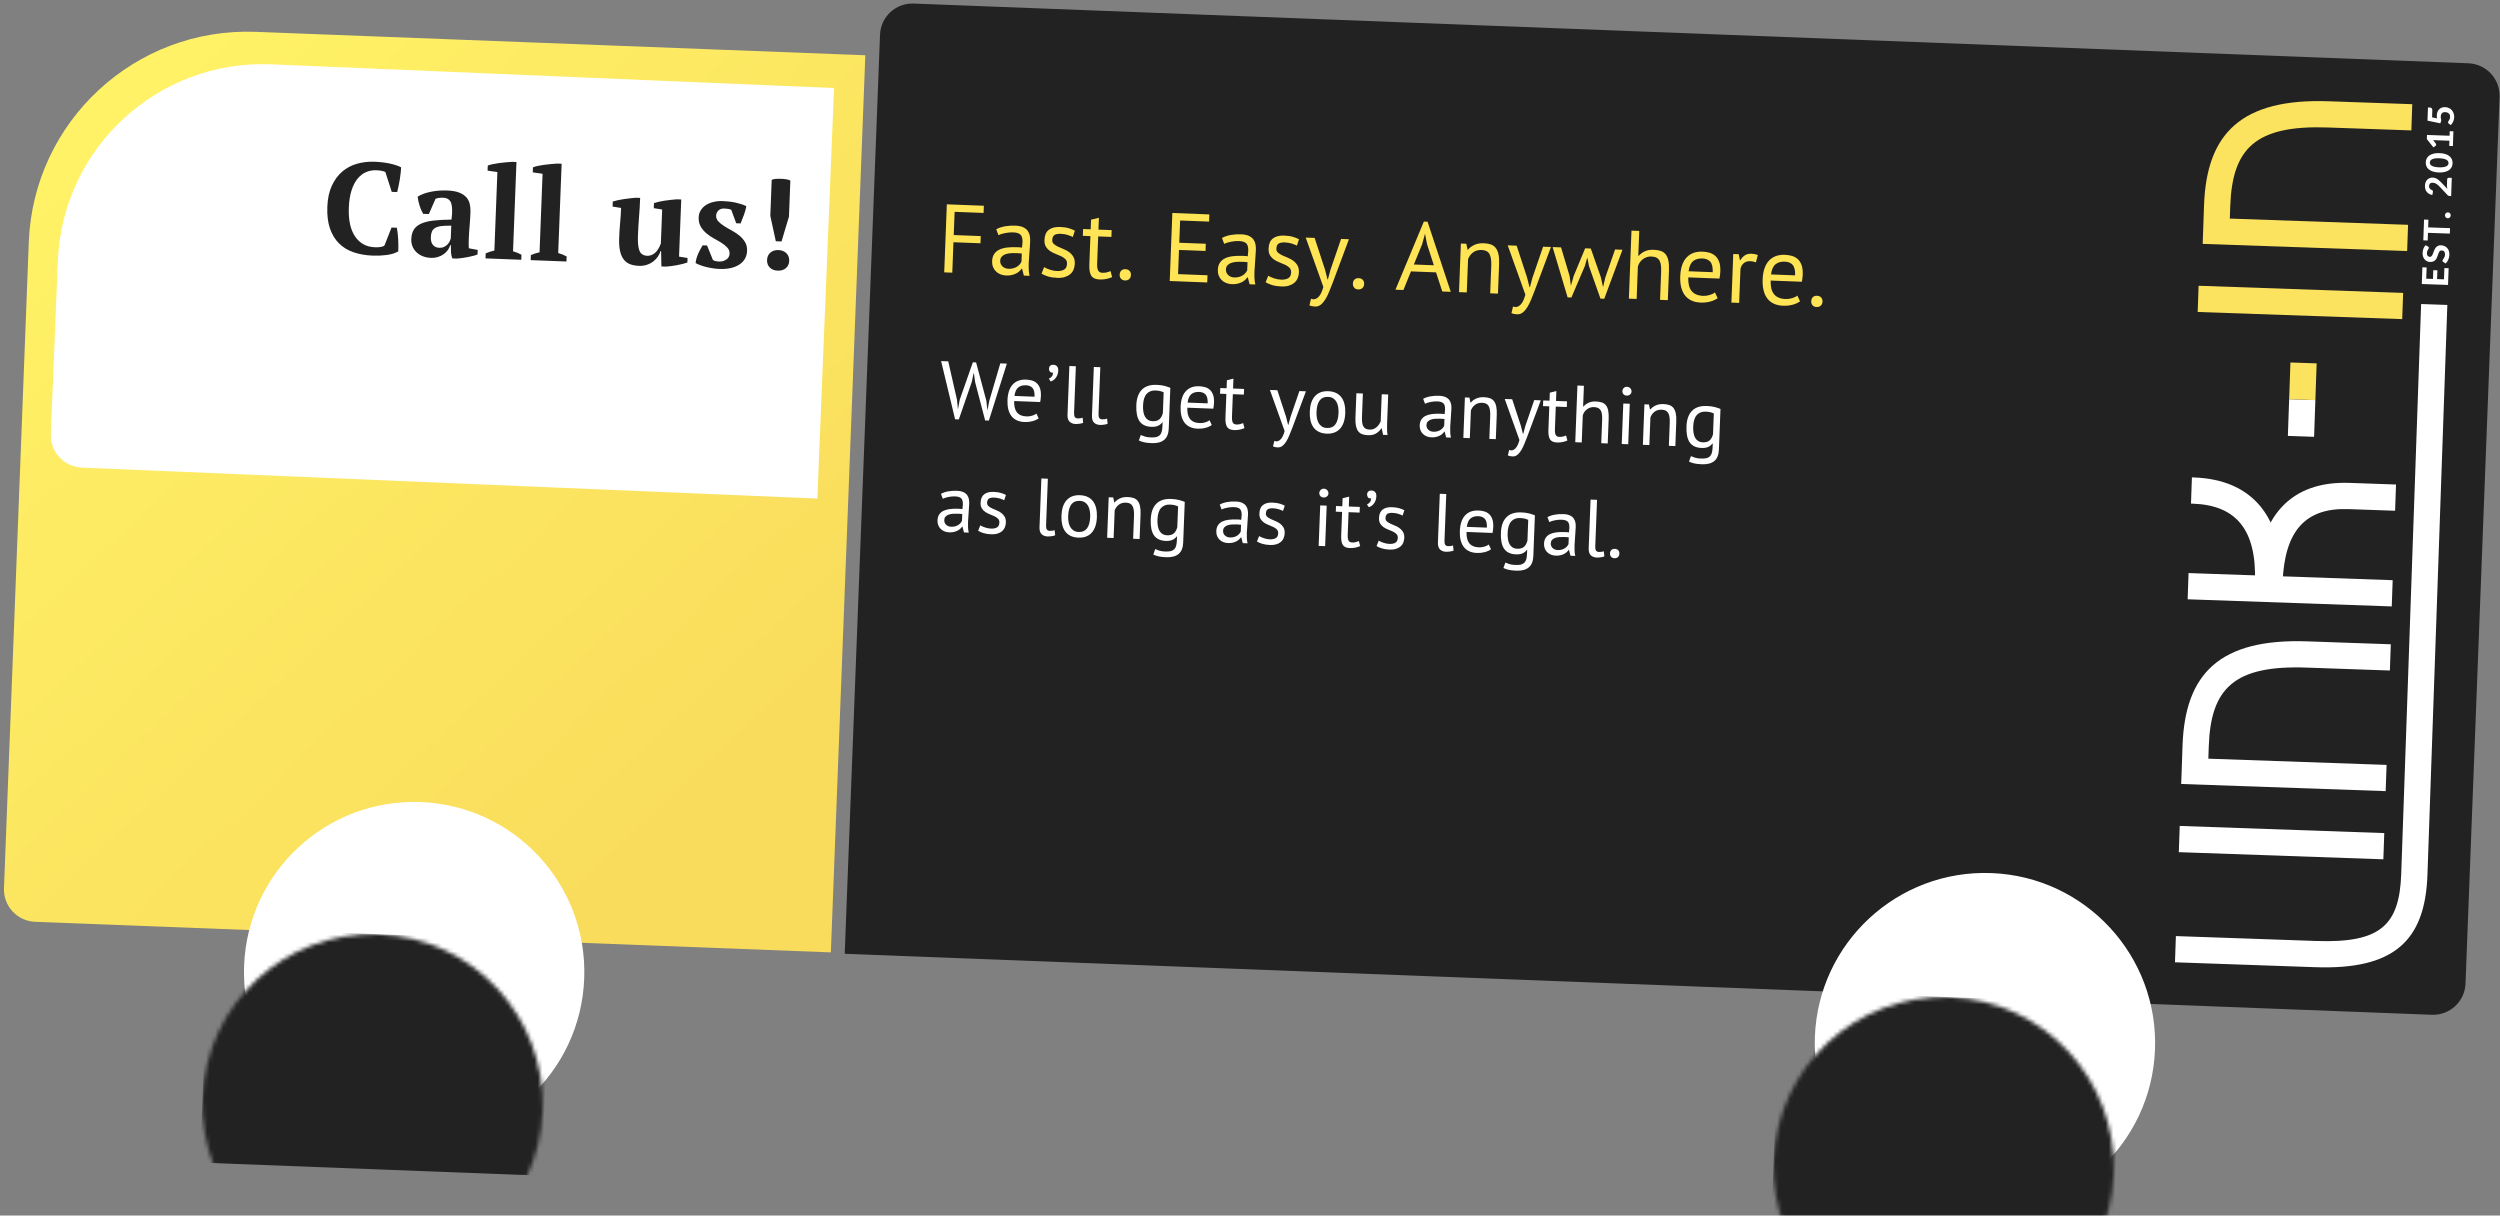
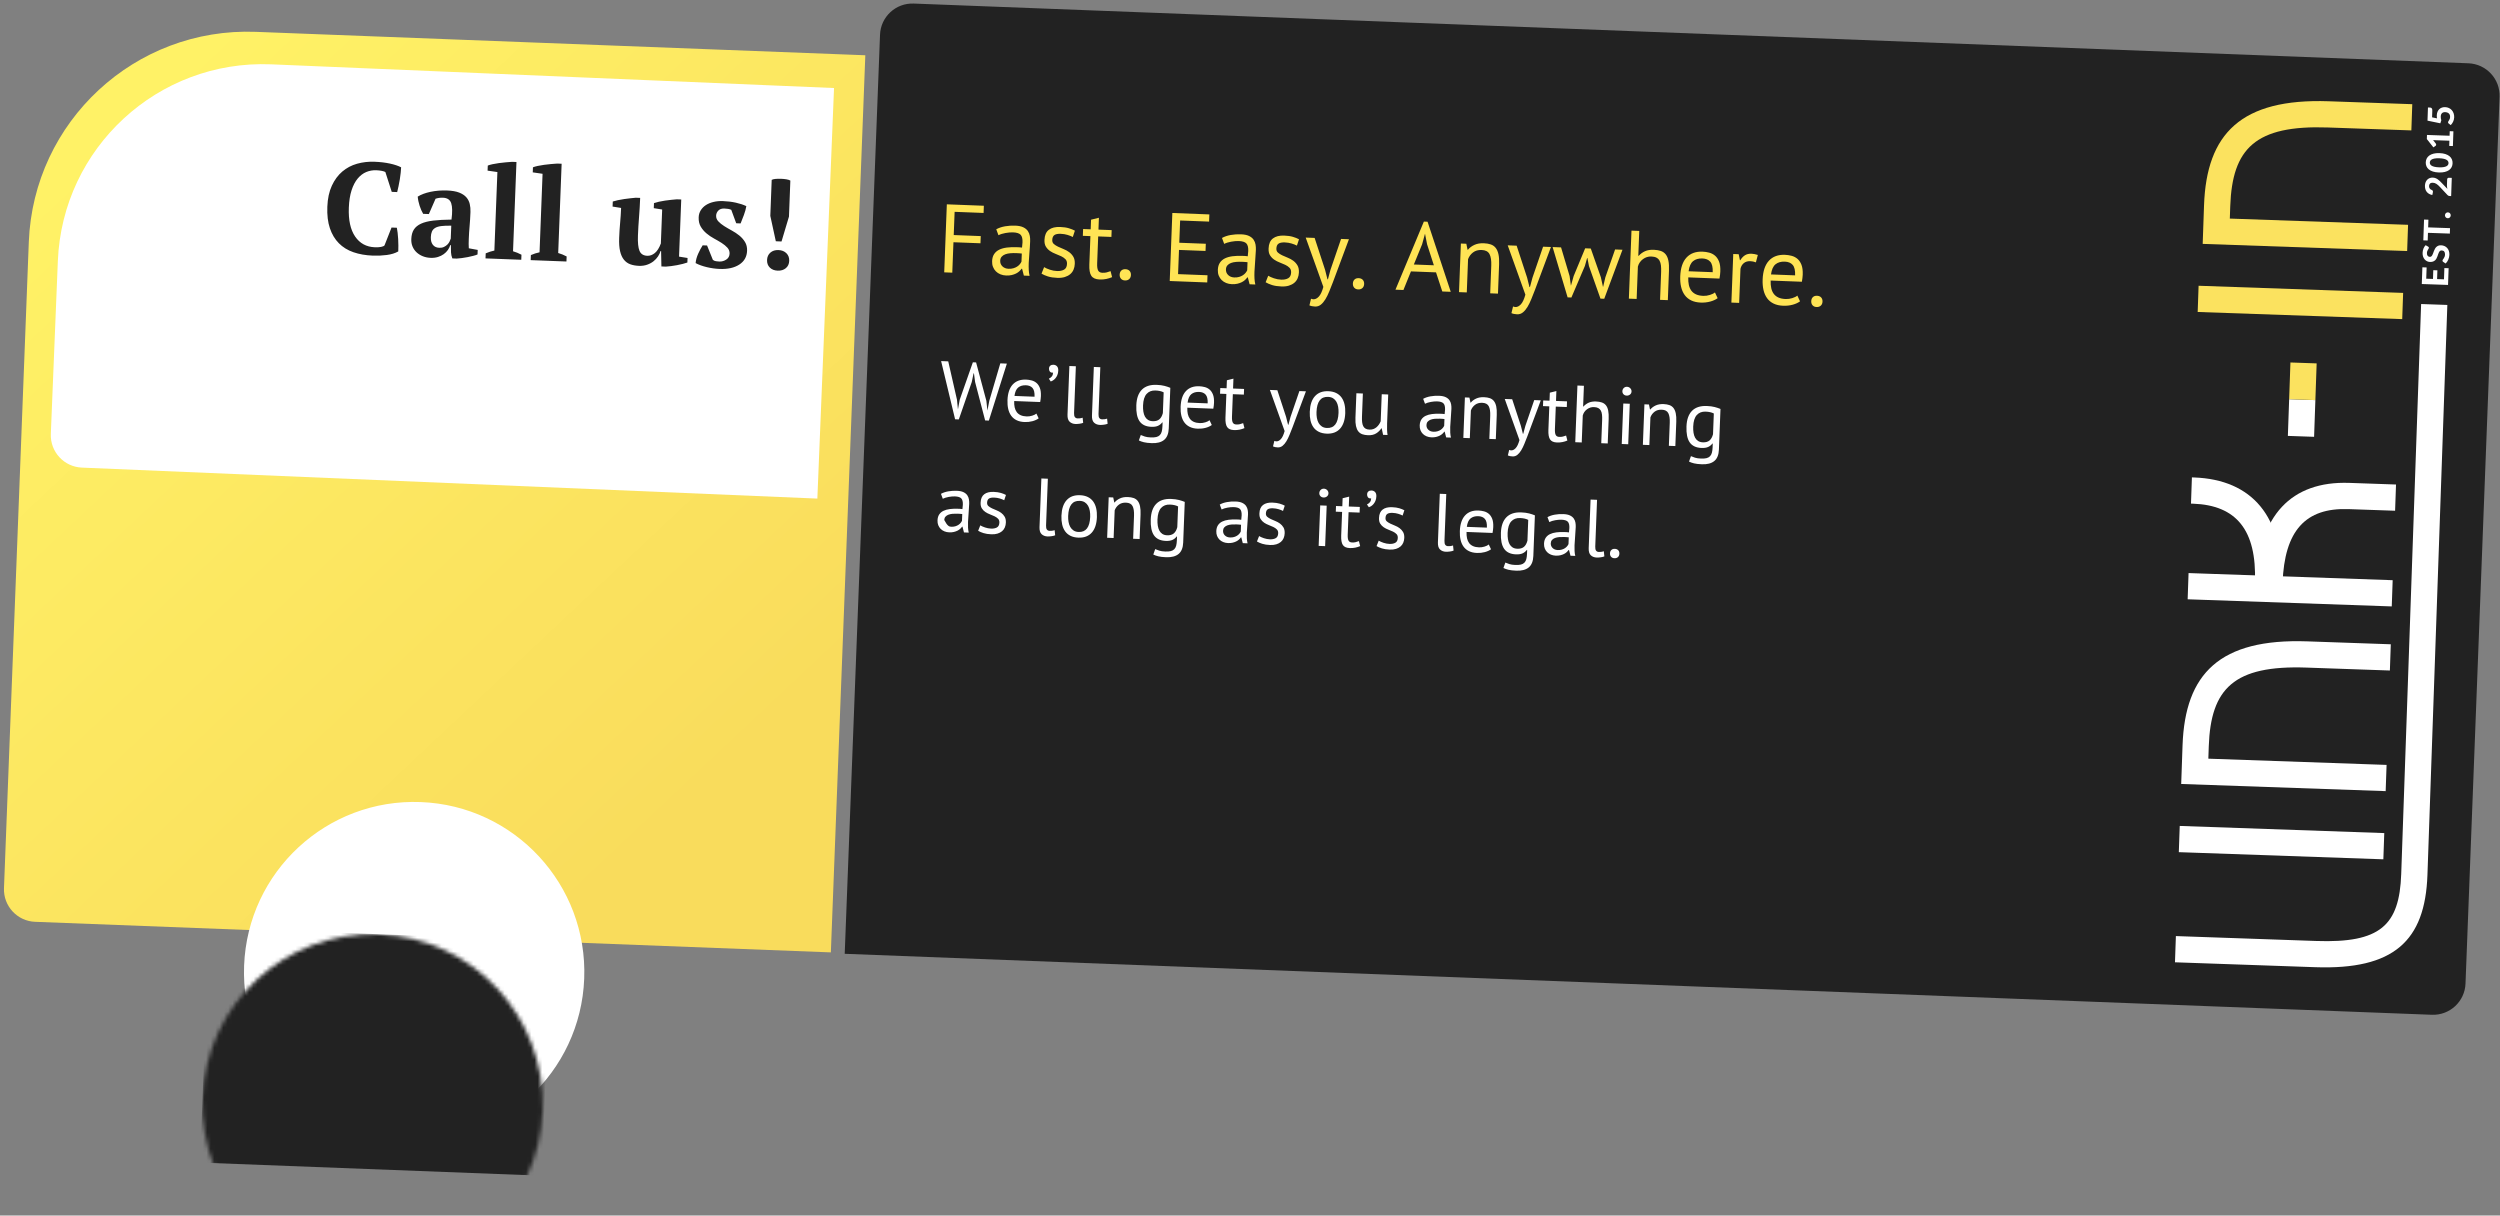
<svg xmlns="http://www.w3.org/2000/svg" xmlns:xlink="http://www.w3.org/1999/xlink" width="617px" height="300px" viewBox="0 0 617 300" version="1.1">
  <rect x="0" y="0" width="617" height="300" fill="#808080" stroke="none" />
  <title>TRUCK</title>
  <desc>Created with Sketch.</desc>
  <defs>
    <linearGradient x1="9.818%" y1="10.657%" x2="80.597%" y2="85.948%" id="linearGradient-1">
      <stop stop-color="#FFF266" offset="0%" />
      <stop stop-color="#F9DC5C" offset="100%" />
    </linearGradient>
    <polygon id="path-2" points="149.588 29.788 140.523 29.788 140.523 23.312 149.588 23.312" />
    <circle id="path-4" cx="42" cy="42" r="42" />
-     <circle id="path-6" cx="42" cy="42" r="42" />
  </defs>
  <g id="MAIN" stroke="none" stroke-width="1" fill="none" fill-rule="evenodd" transform="translate(-341, -1202)">
    <g id="SECTION-2" transform="translate(0, 657)">
      <g id="TRUCK" transform="translate(648.477, 693.296) rotate(2.2) translate(-648.477, -693.296) translate(343.977, 548.296)">
        <g id="Group-16" transform="translate(0.915, 0.838)">
          <g id="Group-15" transform="translate(0, 13)">
            <path d="M54.038,0.209 L204.569,0.209 L204.569,221.783 L8.038,221.783 C3.62,221.783 0.038,218.201 0.038,213.783 L0.038,54.209 C0.038,24.386 24.215,0.209 54.038,0.209 Z" id="Rectangle-7" fill="url(#linearGradient-1)" />
            <path d="M58.196,8.073 L197.163,8.587 L196.941,109.995 L15.258,109.323 C10.845,109.307 7.278,105.719 7.288,101.305 L7.381,58.589 C7.443,30.628 30.159,8.011 58.12,8.073 C58.146,8.073 58.171,8.073 58.196,8.073 Z" id="Rectangle-7" fill="#FFFFFF" />
            <path d="M89.358,47.184 L90.67,47.184 C90.756,47.526 90.836,47.936 90.91,48.416 C90.985,48.896 91.049,49.408 91.102,49.952 C91.156,50.496 91.193,51.035 91.214,51.568 C91.236,52.102 91.246,52.582 91.246,53.008 C90.499,53.478 89.566,53.808 88.446,54 C87.326,54.192 86.18,54.288 85.006,54.288 C83.235,54.288 81.63,54.07 80.19,53.632 C78.75,53.195 77.524,52.502 76.51,51.552 C75.497,50.603 74.713,49.398 74.158,47.936 C73.603,46.475 73.326,44.72 73.326,42.672 C73.326,40.646 73.63,38.902 74.238,37.44 C74.846,35.979 75.662,34.779 76.686,33.84 C77.71,32.902 78.899,32.214 80.254,31.776 C81.609,31.339 83.033,31.12 84.526,31.12 C85.934,31.12 87.209,31.222 88.35,31.424 C89.492,31.627 90.425,31.899 91.15,32.24 C91.15,32.582 91.134,33.019 91.102,33.552 C91.07,34.086 91.017,34.646 90.942,35.232 C90.868,35.819 90.782,36.395 90.686,36.96 C90.59,37.526 90.5,38 90.414,38.384 L89.07,38.384 L87.31,33.552 C87.118,33.446 86.809,33.36 86.382,33.296 C85.955,33.232 85.518,33.2 85.07,33.2 C84.195,33.2 83.374,33.376 82.606,33.728 C81.838,34.08 81.156,34.64 80.558,35.408 C79.961,36.176 79.492,37.163 79.15,38.368 C78.809,39.574 78.638,41.019 78.638,42.704 C78.638,45.755 79.246,48.102 80.462,49.744 C81.678,51.387 83.331,52.208 85.422,52.208 C86.02,52.208 86.526,52.16 86.942,52.064 C87.358,51.968 87.641,51.835 87.79,51.664 L89.358,47.184 Z M108.516,49.264 C108.516,49.734 108.521,50.139 108.532,50.48 C108.542,50.822 108.569,51.184 108.612,51.568 L110.82,51.888 L110.82,53.008 C110.564,53.136 110.217,53.264 109.78,53.392 C109.342,53.52 108.884,53.643 108.404,53.76 C107.923,53.878 107.449,53.974 106.98,54.048 C106.51,54.123 106.094,54.182 105.732,54.224 L104.644,54.224 C104.43,53.734 104.302,53.243 104.26,52.752 C104.217,52.262 104.185,51.664 104.164,50.96 L104.004,50.96 C103.897,51.387 103.716,51.798 103.46,52.192 C103.204,52.587 102.878,52.939 102.484,53.248 C102.089,53.558 101.625,53.808 101.092,54 C100.558,54.192 99.961,54.288 99.3,54.288 C98.595,54.288 97.945,54.182 97.348,53.968 C96.75,53.755 96.228,53.456 95.78,53.072 C95.331,52.688 94.98,52.224 94.724,51.68 C94.468,51.136 94.34,50.523 94.34,49.84 C94.34,48.88 94.521,48.091 94.884,47.472 C95.246,46.854 95.817,46.347 96.596,45.952 C97.374,45.558 98.377,45.264 99.604,45.072 C100.83,44.88 102.318,44.742 104.068,44.656 C104.238,42.822 104.164,41.478 103.844,40.624 C103.523,39.771 102.83,39.344 101.764,39.344 C101.102,39.344 100.494,39.451 99.94,39.664 L98.436,43.504 L97.028,43.504 C96.857,43.248 96.692,42.955 96.532,42.624 C96.372,42.294 96.222,41.942 96.084,41.568 C95.945,41.195 95.828,40.816 95.732,40.432 C95.636,40.048 95.566,39.675 95.524,39.312 C96.334,38.758 97.379,38.32 98.66,38 C99.94,37.68 101.294,37.52 102.724,37.52 C103.94,37.52 104.931,37.654 105.7,37.92 C106.468,38.187 107.07,38.55 107.508,39.008 C107.945,39.467 108.249,40.006 108.42,40.624 C108.59,41.243 108.676,41.904 108.676,42.608 C108.676,43.888 108.649,45.046 108.596,46.08 C108.542,47.115 108.516,48.176 108.516,49.264 Z M101.316,51.728 C101.764,51.728 102.147,51.643 102.468,51.472 C102.788,51.302 103.059,51.099 103.284,50.864 C103.508,50.63 103.678,50.374 103.796,50.096 C103.913,49.819 104.004,49.574 104.068,49.36 L104.068,46.16 C103.065,46.182 102.244,46.246 101.604,46.352 C100.963,46.459 100.462,46.635 100.1,46.88 C99.737,47.126 99.486,47.435 99.348,47.808 C99.209,48.182 99.14,48.635 99.14,49.168 C99.14,49.979 99.331,50.608 99.716,51.056 C100.1,51.504 100.633,51.728 101.316,51.728 Z M121.657,53.904 L112.825,53.904 L112.825,52.656 C113.529,52.315 114.233,52.059 114.937,51.888 L114.937,32.496 L112.505,32.24 L112.505,30.992 C112.782,30.864 113.166,30.736 113.657,30.608 C114.148,30.48 114.675,30.368 115.241,30.272 C115.806,30.176 116.371,30.091 116.937,30.016 C117.502,29.942 118.009,29.883 118.457,29.84 L119.545,29.84 L119.545,51.888 C120.249,52.059 120.953,52.315 121.657,52.656 L121.657,53.904 Z M132.814,53.904 L123.982,53.904 L123.982,52.656 C124.686,52.315 125.39,52.059 126.094,51.888 L126.094,32.496 L123.662,32.24 L123.662,30.992 C123.94,30.864 124.323,30.736 124.814,30.608 C125.305,30.48 125.833,30.368 126.398,30.272 C126.964,30.176 127.529,30.091 128.094,30.016 C128.66,29.942 129.166,29.883 129.614,29.84 L130.702,29.84 L130.702,51.888 C131.406,52.059 132.11,52.315 132.814,52.656 L132.814,53.904 Z M145.593,47.568 C145.593,46.224 145.625,44.976 145.689,43.824 C145.753,42.672 145.785,41.456 145.785,40.176 L143.673,39.92 L143.673,38.672 C144.014,38.544 144.435,38.416 144.937,38.288 C145.438,38.16 145.955,38.048 146.489,37.952 C147.022,37.856 147.539,37.771 148.041,37.696 C148.542,37.622 148.964,37.563 149.305,37.52 L150.393,37.52 C150.393,39.12 150.361,40.694 150.297,42.24 C150.233,43.787 150.201,45.307 150.201,46.8 C150.201,48.55 150.377,49.808 150.729,50.576 C151.081,51.344 151.737,51.728 152.697,51.728 C153.358,51.728 153.971,51.478 154.537,50.976 C155.102,50.475 155.566,49.67 155.929,48.56 L155.929,40.176 L153.849,39.92 L153.849,38.672 C154.169,38.544 154.569,38.416 155.049,38.288 C155.529,38.16 156.03,38.048 156.553,37.952 C157.076,37.856 157.593,37.771 158.105,37.696 C158.617,37.622 159.065,37.563 159.449,37.52 L160.537,37.52 L160.537,51.632 L162.649,51.888 L162.649,53.008 C162.35,53.136 161.977,53.264 161.529,53.392 C161.081,53.52 160.612,53.643 160.121,53.76 C159.63,53.878 159.145,53.974 158.665,54.048 C158.185,54.123 157.753,54.182 157.369,54.224 L156.281,54.224 L156.057,50.416 L155.929,50.416 C155.822,50.864 155.63,51.318 155.353,51.776 C155.076,52.235 154.718,52.651 154.281,53.024 C153.843,53.398 153.326,53.702 152.729,53.936 C152.131,54.171 151.47,54.288 150.745,54.288 C149.934,54.288 149.214,54.187 148.585,53.984 C147.955,53.782 147.417,53.424 146.969,52.912 C146.521,52.4 146.18,51.712 145.945,50.848 C145.71,49.984 145.593,48.891 145.593,47.568 Z M172.974,50.416 C172.974,49.862 172.777,49.382 172.382,48.976 C171.987,48.571 171.497,48.198 170.91,47.856 C170.323,47.515 169.684,47.174 168.99,46.832 C168.297,46.491 167.657,46.091 167.07,45.632 C166.483,45.174 165.993,44.635 165.598,44.016 C165.203,43.398 165.006,42.64 165.006,41.744 C165.006,41.104 165.155,40.523 165.454,40 C165.753,39.478 166.158,39.035 166.67,38.672 C167.182,38.31 167.795,38.027 168.51,37.824 C169.225,37.622 169.998,37.52 170.83,37.52 C171.982,37.52 173.054,37.611 174.046,37.792 C175.038,37.974 175.907,38.224 176.654,38.544 C176.569,39.227 176.398,39.958 176.142,40.736 C175.886,41.515 175.641,42.224 175.406,42.864 L174.318,42.864 L172.974,39.6 C172.718,39.494 172.452,39.424 172.174,39.392 C171.897,39.36 171.588,39.344 171.246,39.344 C170.606,39.344 170.121,39.531 169.79,39.904 C169.459,40.278 169.294,40.699 169.294,41.168 C169.294,41.702 169.491,42.166 169.886,42.56 C170.281,42.955 170.771,43.323 171.358,43.664 C171.945,44.006 172.585,44.347 173.278,44.688 C173.972,45.03 174.611,45.419 175.198,45.856 C175.785,46.294 176.275,46.811 176.67,47.408 C177.065,48.006 177.262,48.72 177.262,49.552 C177.262,51.024 176.665,52.182 175.47,53.024 C174.275,53.867 172.676,54.288 170.67,54.288 C169.646,54.288 168.59,54.182 167.502,53.968 C166.414,53.755 165.476,53.456 164.686,53.072 C164.729,52.304 164.91,51.526 165.23,50.736 C165.55,49.947 165.892,49.243 166.254,48.624 L167.342,48.624 L168.91,52.112 C169.145,52.283 169.406,52.384 169.694,52.416 C169.982,52.448 170.254,52.464 170.51,52.464 C171.129,52.464 171.694,52.283 172.206,51.92 C172.718,51.558 172.974,51.056 172.974,50.416 Z M184.26,46.928 L182.66,40.72 L182.66,31.824 C182.873,31.696 183.193,31.606 183.62,31.552 C184.046,31.499 184.494,31.472 184.964,31.472 C185.433,31.472 185.875,31.499 186.292,31.552 C186.708,31.606 187.033,31.696 187.268,31.824 L187.268,40.72 L185.668,46.928 L184.26,46.928 Z M182.276,51.632 C182.276,50.864 182.526,50.246 183.028,49.776 C183.529,49.307 184.185,49.072 184.996,49.072 C185.806,49.072 186.467,49.307 186.98,49.776 C187.492,50.246 187.748,50.864 187.748,51.632 C187.748,52.4 187.492,53.014 186.98,53.472 C186.467,53.931 185.806,54.16 184.996,54.16 C184.185,54.16 183.529,53.931 183.028,53.472 C182.526,53.014 182.276,52.4 182.276,51.632 Z" id="Call-us!" fill="#222222" />
          </g>
          <g id="Group-14" transform="translate(208, -0)">
            <path d="M8,-2.27373675e-13 L392,-2.27373675e-13 C396.418,-2.281853e-13 400,3.582 400,8 L400,227 C400,231.418 396.418,235 392,235 L3.41060513e-13,235 L3.41060513e-13,8 C3.4051943e-13,3.582 3.582,-2.26562051e-13 8,-2.27373675e-13 Z" id="Rectangle-7-Copy" fill="#222222" />
-             <path d="M22.438,97.293 L22.758,99.613 L22.778,99.613 L23.118,97.253 L25.998,87.913 L26.798,87.913 L29.698,97.293 L30.038,99.613 L30.058,99.613 L30.418,97.253 L32.778,87.913 L34.398,87.913 L30.498,102.133 L29.578,102.133 L26.738,92.753 L26.378,90.633 L26.278,90.633 L25.918,92.773 L23.078,102.133 L22.158,102.133 L18.158,87.913 L19.918,87.913 L22.438,97.293 Z M42.758,101.113 C42.358,101.433 41.855,101.686 41.248,101.873 C40.641,102.059 39.998,102.153 39.318,102.153 C38.558,102.153 37.898,102.029 37.338,101.783 C36.778,101.536 36.318,101.183 35.958,100.723 C35.598,100.263 35.331,99.713 35.158,99.073 C34.985,98.433 34.898,97.713 34.898,96.913 C34.898,95.206 35.278,93.906 36.038,93.013 C36.798,92.119 37.885,91.673 39.298,91.673 C39.751,91.673 40.205,91.723 40.658,91.823 C41.111,91.923 41.518,92.113 41.878,92.393 C42.238,92.673 42.531,93.069 42.758,93.583 C42.985,94.096 43.098,94.773 43.098,95.613 C43.098,96.053 43.058,96.539 42.978,97.073 L36.558,97.073 C36.558,97.659 36.618,98.179 36.738,98.633 C36.858,99.086 37.045,99.469 37.298,99.783 C37.551,100.096 37.881,100.336 38.288,100.503 C38.695,100.669 39.191,100.753 39.778,100.753 C40.231,100.753 40.685,100.673 41.138,100.513 C41.591,100.353 41.931,100.166 42.158,99.953 L42.758,101.113 Z M39.318,93.073 C38.531,93.073 37.901,93.279 37.428,93.693 C36.955,94.106 36.671,94.813 36.578,95.813 L41.538,95.813 C41.538,94.799 41.345,94.089 40.958,93.683 C40.571,93.276 40.025,93.073 39.318,93.073 Z M44.838,88.733 C44.838,88.426 44.935,88.186 45.128,88.013 C45.321,87.839 45.571,87.753 45.878,87.753 C46.251,87.753 46.555,87.869 46.788,88.103 C47.021,88.336 47.138,88.686 47.138,89.153 C47.138,89.593 47.075,89.973 46.948,90.293 C46.821,90.613 46.668,90.883 46.488,91.103 C46.308,91.323 46.118,91.499 45.918,91.633 C45.718,91.766 45.545,91.859 45.398,91.913 L44.898,91.233 C45.205,91.073 45.445,90.873 45.618,90.633 C45.791,90.393 45.878,90.079 45.878,89.693 C45.825,89.706 45.751,89.713 45.658,89.713 C45.405,89.713 45.205,89.623 45.058,89.443 C44.911,89.263 44.838,89.026 44.838,88.733 Z M51.438,99.453 C51.438,99.919 51.518,100.253 51.678,100.453 C51.838,100.653 52.065,100.753 52.358,100.753 C52.531,100.753 52.718,100.739 52.918,100.713 C53.118,100.686 53.345,100.626 53.598,100.533 L53.778,101.793 C53.565,101.899 53.268,101.986 52.888,102.053 C52.508,102.119 52.178,102.153 51.898,102.153 C51.298,102.153 50.805,101.983 50.418,101.643 C50.031,101.303 49.838,100.726 49.838,99.913 L49.838,87.913 L51.438,87.913 L51.438,99.453 Z M57.478,99.453 C57.478,99.919 57.558,100.253 57.718,100.453 C57.878,100.653 58.105,100.753 58.398,100.753 C58.571,100.753 58.758,100.739 58.958,100.713 C59.158,100.686 59.385,100.626 59.638,100.533 L59.818,101.793 C59.605,101.899 59.308,101.986 58.928,102.053 C58.548,102.119 58.218,102.153 57.938,102.153 C57.338,102.153 56.845,101.983 56.458,101.643 C56.071,101.303 55.878,100.726 55.878,99.913 L55.878,87.913 L57.478,87.913 L57.478,99.453 Z M74.938,102.373 C74.938,103.666 74.595,104.619 73.908,105.233 C73.221,105.846 72.205,106.153 70.858,106.153 C70.058,106.153 69.415,106.103 68.928,106.003 C68.441,105.903 68.025,105.773 67.678,105.613 L68.098,104.253 C68.405,104.373 68.745,104.486 69.118,104.593 C69.491,104.699 69.978,104.753 70.578,104.753 C71.138,104.753 71.595,104.703 71.948,104.603 C72.301,104.503 72.585,104.336 72.798,104.103 C73.011,103.869 73.158,103.569 73.238,103.203 C73.318,102.836 73.358,102.399 73.358,101.893 L73.358,100.933 L73.278,100.933 C73.011,101.319 72.671,101.616 72.258,101.823 C71.845,102.029 71.305,102.133 70.638,102.133 C69.291,102.133 68.301,101.713 67.668,100.873 C67.035,100.033 66.718,98.726 66.718,96.953 C66.718,95.246 67.125,93.949 67.938,93.063 C68.751,92.176 69.951,91.733 71.538,91.733 C72.298,91.733 72.948,91.793 73.488,91.913 C74.028,92.033 74.511,92.173 74.938,92.333 L74.938,102.373 Z M70.918,100.733 C71.598,100.733 72.131,100.563 72.518,100.223 C72.905,99.883 73.178,99.353 73.338,98.633 L73.338,93.513 C72.805,93.259 72.125,93.133 71.298,93.133 C70.391,93.133 69.678,93.439 69.158,94.053 C68.638,94.666 68.378,95.626 68.378,96.933 C68.378,97.493 68.425,98.006 68.518,98.473 C68.611,98.939 68.758,99.339 68.958,99.673 C69.158,100.006 69.418,100.266 69.738,100.453 C70.058,100.639 70.451,100.733 70.918,100.733 Z M85.518,101.113 C85.118,101.433 84.615,101.686 84.008,101.873 C83.401,102.059 82.758,102.153 82.078,102.153 C81.318,102.153 80.658,102.029 80.098,101.783 C79.538,101.536 79.078,101.183 78.718,100.723 C78.358,100.263 78.091,99.713 77.918,99.073 C77.745,98.433 77.658,97.713 77.658,96.913 C77.658,95.206 78.038,93.906 78.798,93.013 C79.558,92.119 80.645,91.673 82.058,91.673 C82.511,91.673 82.965,91.723 83.418,91.823 C83.871,91.923 84.278,92.113 84.638,92.393 C84.998,92.673 85.291,93.069 85.518,93.583 C85.745,94.096 85.858,94.773 85.858,95.613 C85.858,96.053 85.818,96.539 85.738,97.073 L79.318,97.073 C79.318,97.659 79.378,98.179 79.498,98.633 C79.618,99.086 79.805,99.469 80.058,99.783 C80.311,100.096 80.641,100.336 81.048,100.503 C81.455,100.669 81.951,100.753 82.538,100.753 C82.991,100.753 83.445,100.673 83.898,100.513 C84.351,100.353 84.691,100.166 84.918,99.953 L85.518,101.113 Z M82.078,93.073 C81.291,93.073 80.661,93.279 80.188,93.693 C79.715,94.106 79.431,94.813 79.338,95.813 L84.298,95.813 C84.298,94.799 84.105,94.089 83.718,93.683 C83.331,93.276 82.785,93.073 82.078,93.073 Z M87.258,91.913 L88.818,91.913 L88.818,89.933 L90.418,89.473 L90.418,91.913 L93.138,91.913 L93.138,93.313 L90.418,93.313 L90.418,98.853 C90.418,99.546 90.505,100.036 90.678,100.323 C90.851,100.609 91.145,100.753 91.558,100.753 C91.905,100.753 92.198,100.716 92.438,100.643 C92.678,100.569 92.945,100.473 93.238,100.353 L93.598,101.573 C93.238,101.746 92.845,101.886 92.418,101.993 C91.991,102.099 91.531,102.153 91.038,102.153 C90.225,102.153 89.651,101.923 89.318,101.463 C88.985,101.003 88.818,100.233 88.818,99.153 L88.818,93.313 L87.258,93.313 L87.258,91.913 Z M103.758,98.393 L104.318,100.313 L104.418,100.313 L104.858,98.373 L106.798,91.913 L108.418,91.913 L105.458,100.893 C105.231,101.546 105.008,102.179 104.788,102.793 C104.568,103.406 104.325,103.953 104.058,104.433 C103.791,104.913 103.491,105.296 103.158,105.583 C102.825,105.869 102.438,106.013 101.998,106.013 C101.518,106.013 101.125,105.946 100.818,105.813 L101.098,104.433 C101.271,104.499 101.438,104.533 101.598,104.533 C101.971,104.533 102.331,104.336 102.678,103.943 C103.025,103.549 103.311,102.873 103.538,101.913 L99.518,91.913 L101.358,91.913 L103.758,98.393 Z M109.558,96.913 C109.558,95.219 109.935,93.923 110.688,93.023 C111.441,92.123 112.525,91.673 113.938,91.673 C114.685,91.673 115.335,91.796 115.888,92.043 C116.441,92.289 116.898,92.643 117.258,93.103 C117.618,93.563 117.885,94.116 118.058,94.763 C118.231,95.409 118.318,96.126 118.318,96.913 C118.318,98.606 117.941,99.903 117.188,100.803 C116.435,101.703 115.351,102.153 113.938,102.153 C113.191,102.153 112.541,102.029 111.988,101.783 C111.435,101.536 110.978,101.183 110.618,100.723 C110.258,100.263 109.991,99.709 109.818,99.063 C109.645,98.416 109.558,97.699 109.558,96.913 Z M111.218,96.913 C111.218,97.419 111.268,97.906 111.368,98.373 C111.468,98.839 111.625,99.246 111.838,99.593 C112.051,99.939 112.331,100.219 112.678,100.433 C113.025,100.646 113.445,100.753 113.938,100.753 C115.751,100.766 116.658,99.486 116.658,96.913 C116.658,96.393 116.608,95.899 116.508,95.433 C116.408,94.966 116.251,94.559 116.038,94.213 C115.825,93.866 115.545,93.589 115.198,93.383 C114.851,93.176 114.431,93.073 113.938,93.073 C112.125,93.059 111.218,94.339 111.218,96.913 Z M122.478,91.913 L122.478,97.613 C122.478,98.133 122.508,98.589 122.568,98.983 C122.628,99.376 122.731,99.703 122.878,99.963 C123.025,100.223 123.225,100.419 123.478,100.553 C123.731,100.686 124.051,100.753 124.438,100.753 C124.798,100.753 125.118,100.696 125.398,100.583 C125.678,100.469 125.928,100.313 126.148,100.113 C126.368,99.913 126.561,99.683 126.728,99.423 C126.895,99.163 127.031,98.886 127.138,98.593 L127.138,91.913 L128.738,91.913 L128.738,99.073 C128.738,99.553 128.755,100.049 128.788,100.563 C128.821,101.076 128.878,101.526 128.958,101.913 L127.858,101.913 L127.458,100.333 L127.358,100.333 C127.051,100.853 126.638,101.286 126.118,101.633 C125.598,101.979 124.938,102.153 124.138,102.153 C123.605,102.153 123.135,102.089 122.728,101.963 C122.321,101.836 121.981,101.613 121.708,101.293 C121.435,100.973 121.228,100.543 121.088,100.003 C120.948,99.463 120.878,98.779 120.878,97.953 L120.878,91.913 L122.478,91.913 Z M137.398,92.653 C137.905,92.346 138.495,92.119 139.168,91.973 C139.841,91.826 140.545,91.753 141.278,91.753 C141.971,91.753 142.528,91.846 142.948,92.033 C143.368,92.219 143.688,92.463 143.908,92.763 C144.128,93.063 144.275,93.393 144.348,93.753 C144.421,94.113 144.458,94.473 144.458,94.833 C144.458,95.633 144.438,96.413 144.398,97.173 C144.358,97.933 144.338,98.653 144.338,99.333 C144.338,99.826 144.358,100.293 144.398,100.733 C144.438,101.173 144.511,101.579 144.618,101.953 L143.438,101.953 L143.018,100.553 L142.918,100.553 C142.798,100.739 142.648,100.923 142.468,101.103 C142.288,101.283 142.071,101.443 141.818,101.583 C141.565,101.723 141.271,101.839 140.938,101.933 C140.605,102.026 140.225,102.073 139.798,102.073 C139.371,102.073 138.975,102.006 138.608,101.873 C138.241,101.739 137.925,101.549 137.658,101.303 C137.391,101.056 137.181,100.759 137.028,100.413 C136.875,100.066 136.798,99.673 136.798,99.233 C136.798,98.646 136.918,98.156 137.158,97.763 C137.398,97.369 137.735,97.056 138.168,96.823 C138.601,96.589 139.121,96.423 139.728,96.323 C140.335,96.223 141.005,96.173 141.738,96.173 L142.288,96.173 C142.468,96.173 142.651,96.186 142.838,96.213 C142.878,95.813 142.898,95.453 142.898,95.133 C142.898,94.399 142.751,93.886 142.458,93.593 C142.165,93.299 141.631,93.153 140.858,93.153 C140.631,93.153 140.388,93.169 140.128,93.203 C139.868,93.236 139.601,93.283 139.328,93.343 C139.055,93.403 138.795,93.476 138.548,93.563 C138.301,93.649 138.085,93.746 137.898,93.853 L137.398,92.653 Z M140.238,100.673 C140.611,100.673 140.945,100.623 141.238,100.523 C141.531,100.423 141.785,100.296 141.998,100.143 C142.211,99.989 142.388,99.819 142.528,99.633 C142.668,99.446 142.771,99.266 142.838,99.093 L142.838,97.433 C142.651,97.419 142.461,97.409 142.268,97.403 C142.075,97.396 141.885,97.393 141.698,97.393 C141.285,97.393 140.881,97.416 140.488,97.463 C140.095,97.509 139.748,97.596 139.448,97.723 C139.148,97.849 138.908,98.023 138.728,98.243 C138.548,98.463 138.458,98.739 138.458,99.073 C138.458,99.539 138.625,99.923 138.958,100.223 C139.291,100.523 139.718,100.673 140.238,100.673 Z M154.098,101.913 L154.098,96.213 C154.098,95.173 153.948,94.389 153.648,93.863 C153.348,93.336 152.798,93.073 151.998,93.073 C151.291,93.073 150.708,93.263 150.248,93.643 C149.788,94.023 149.465,94.499 149.278,95.073 L149.278,101.913 L147.678,101.913 L147.678,91.913 L148.798,91.913 L149.098,93.133 L149.178,93.133 C149.498,92.706 149.928,92.356 150.468,92.083 C151.008,91.809 151.651,91.673 152.398,91.673 C152.945,91.673 153.425,91.736 153.838,91.863 C154.251,91.989 154.595,92.213 154.868,92.533 C155.141,92.853 155.348,93.283 155.488,93.823 C155.628,94.363 155.698,95.046 155.698,95.873 L155.698,101.913 L154.098,101.913 Z M161.758,98.393 L162.318,100.313 L162.418,100.313 L162.858,98.373 L164.798,91.913 L166.418,91.913 L163.458,100.893 C163.231,101.546 163.008,102.179 162.788,102.793 C162.568,103.406 162.325,103.953 162.058,104.433 C161.791,104.913 161.491,105.296 161.158,105.583 C160.825,105.869 160.438,106.013 159.998,106.013 C159.518,106.013 159.125,105.946 158.818,105.813 L159.098,104.433 C159.271,104.499 159.438,104.533 159.598,104.533 C159.971,104.533 160.331,104.336 160.678,103.943 C161.025,103.549 161.311,102.873 161.538,101.913 L157.518,91.913 L159.358,91.913 L161.758,98.393 Z M167.018,91.913 L168.578,91.913 L168.578,89.933 L170.178,89.473 L170.178,91.913 L172.898,91.913 L172.898,93.313 L170.178,93.313 L170.178,98.853 C170.178,99.546 170.265,100.036 170.438,100.323 C170.611,100.609 170.905,100.753 171.318,100.753 C171.665,100.753 171.958,100.716 172.198,100.643 C172.438,100.569 172.705,100.473 172.998,100.353 L173.358,101.573 C172.998,101.746 172.605,101.886 172.178,101.993 C171.751,102.099 171.291,102.153 170.798,102.153 C169.985,102.153 169.411,101.923 169.078,101.463 C168.745,101.003 168.578,100.233 168.578,99.153 L168.578,93.313 L167.018,93.313 L167.018,91.913 Z M181.738,101.913 L181.738,96.213 C181.738,95.693 181.708,95.236 181.648,94.843 C181.588,94.449 181.478,94.123 181.318,93.863 C181.158,93.603 180.941,93.406 180.668,93.273 C180.395,93.139 180.038,93.073 179.598,93.073 C178.971,93.073 178.405,93.276 177.898,93.683 C177.391,94.089 177.065,94.613 176.918,95.253 L176.918,101.913 L175.318,101.913 L175.318,87.913 L176.918,87.913 L176.918,93.033 L176.998,93.033 C177.345,92.619 177.761,92.289 178.248,92.043 C178.735,91.796 179.338,91.673 180.058,91.673 C180.618,91.673 181.105,91.736 181.518,91.863 C181.931,91.989 182.275,92.213 182.548,92.533 C182.821,92.853 183.021,93.283 183.148,93.823 C183.275,94.363 183.338,95.046 183.338,95.873 L183.338,101.913 L181.738,101.913 Z M186.798,91.913 L188.398,91.913 L188.398,101.913 L186.798,101.913 L186.798,91.913 Z M186.458,88.873 C186.458,88.566 186.561,88.303 186.768,88.083 C186.975,87.863 187.238,87.753 187.558,87.753 C187.878,87.753 188.151,87.863 188.378,88.083 C188.605,88.303 188.718,88.566 188.718,88.873 C188.718,89.179 188.605,89.433 188.378,89.633 C188.151,89.833 187.878,89.933 187.558,89.933 C187.238,89.933 186.975,89.833 186.768,89.633 C186.561,89.433 186.458,89.179 186.458,88.873 Z M198.438,101.913 L198.438,96.213 C198.438,95.173 198.288,94.389 197.988,93.863 C197.688,93.336 197.138,93.073 196.338,93.073 C195.631,93.073 195.048,93.263 194.588,93.643 C194.128,94.023 193.805,94.499 193.618,95.073 L193.618,101.913 L192.018,101.913 L192.018,91.913 L193.138,91.913 L193.438,93.133 L193.518,93.133 C193.838,92.706 194.268,92.356 194.808,92.083 C195.348,91.809 195.991,91.673 196.738,91.673 C197.285,91.673 197.765,91.736 198.178,91.863 C198.591,91.989 198.935,92.213 199.208,92.533 C199.481,92.853 199.688,93.283 199.828,93.823 C199.968,94.363 200.038,95.046 200.038,95.873 L200.038,101.913 L198.438,101.913 Z M210.818,102.373 C210.818,103.666 210.475,104.619 209.788,105.233 C209.101,105.846 208.085,106.153 206.738,106.153 C205.938,106.153 205.295,106.103 204.808,106.003 C204.321,105.903 203.905,105.773 203.558,105.613 L203.978,104.253 C204.285,104.373 204.625,104.486 204.998,104.593 C205.371,104.699 205.858,104.753 206.458,104.753 C207.018,104.753 207.475,104.703 207.828,104.603 C208.181,104.503 208.465,104.336 208.678,104.103 C208.891,103.869 209.038,103.569 209.118,103.203 C209.198,102.836 209.238,102.399 209.238,101.893 L209.238,100.933 L209.158,100.933 C208.891,101.319 208.551,101.616 208.138,101.823 C207.725,102.029 207.185,102.133 206.518,102.133 C205.171,102.133 204.181,101.713 203.548,100.873 C202.915,100.033 202.598,98.726 202.598,96.953 C202.598,95.246 203.005,93.949 203.818,93.063 C204.631,92.176 205.831,91.733 207.418,91.733 C208.178,91.733 208.828,91.793 209.368,91.913 C209.908,92.033 210.391,92.173 210.818,92.333 L210.818,102.373 Z M206.798,100.733 C207.478,100.733 208.011,100.563 208.398,100.223 C208.785,99.883 209.058,99.353 209.218,98.633 L209.218,93.513 C208.685,93.259 208.005,93.133 207.178,93.133 C206.271,93.133 205.558,93.439 205.038,94.053 C204.518,94.666 204.258,95.626 204.258,96.933 C204.258,97.493 204.305,98.006 204.398,98.473 C204.491,98.939 204.638,99.339 204.838,99.673 C205.038,100.006 205.298,100.266 205.618,100.453 C205.938,100.639 206.331,100.733 206.798,100.733 Z M19.378,120.653 C19.885,120.346 20.475,120.119 21.148,119.973 C21.821,119.826 22.525,119.753 23.258,119.753 C23.951,119.753 24.508,119.846 24.928,120.033 C25.348,120.219 25.668,120.463 25.888,120.763 C26.108,121.063 26.255,121.393 26.328,121.753 C26.401,122.113 26.438,122.473 26.438,122.833 C26.438,123.633 26.418,124.413 26.378,125.173 C26.338,125.933 26.318,126.653 26.318,127.333 C26.318,127.826 26.338,128.293 26.378,128.733 C26.418,129.173 26.491,129.579 26.598,129.953 L25.418,129.953 L24.998,128.553 L24.898,128.553 C24.778,128.739 24.628,128.923 24.448,129.103 C24.268,129.283 24.051,129.443 23.798,129.583 C23.545,129.723 23.251,129.839 22.918,129.933 C22.585,130.026 22.205,130.073 21.778,130.073 C21.351,130.073 20.955,130.006 20.588,129.873 C20.221,129.739 19.905,129.549 19.638,129.303 C19.371,129.056 19.161,128.759 19.008,128.413 C18.855,128.066 18.778,127.673 18.778,127.233 C18.778,126.646 18.898,126.156 19.138,125.763 C19.378,125.369 19.715,125.056 20.148,124.823 C20.581,124.589 21.101,124.423 21.708,124.323 C22.315,124.223 22.985,124.173 23.718,124.173 L24.268,124.173 C24.448,124.173 24.631,124.186 24.818,124.213 C24.858,123.813 24.878,123.453 24.878,123.133 C24.878,122.399 24.731,121.886 24.438,121.593 C24.145,121.299 23.611,121.153 22.838,121.153 C22.611,121.153 22.368,121.169 22.108,121.203 C21.848,121.236 21.581,121.283 21.308,121.343 C21.035,121.403 20.775,121.476 20.528,121.563 C20.281,121.649 20.065,121.746 19.878,121.853 L19.378,120.653 Z M22.218,128.673 C22.591,128.673 22.925,128.623 23.218,128.523 C23.511,128.423 23.765,128.296 23.978,128.143 C24.191,127.989 24.368,127.819 24.508,127.633 C24.648,127.446 24.751,127.266 24.818,127.093 L24.818,125.433 C24.631,125.419 24.441,125.409 24.248,125.403 C24.055,125.396 23.865,125.393 23.678,125.393 C23.265,125.393 22.861,125.416 22.468,125.463 C22.075,125.509 21.728,125.596 21.428,125.723 C21.128,125.849 20.888,126.023 20.708,126.243 C20.528,126.463 20.438,126.739 20.438,127.073 C20.438,127.539 20.605,127.923 20.938,128.223 C21.271,128.523 21.698,128.673 22.218,128.673 Z M34.058,127.193 C34.058,126.793 33.938,126.479 33.698,126.253 C33.458,126.026 33.161,125.836 32.808,125.683 C32.455,125.529 32.068,125.383 31.648,125.243 C31.228,125.103 30.841,124.923 30.488,124.703 C30.135,124.483 29.838,124.199 29.598,123.853 C29.358,123.506 29.238,123.039 29.238,122.453 C29.238,121.493 29.511,120.789 30.058,120.343 C30.605,119.896 31.365,119.673 32.338,119.673 C33.058,119.673 33.661,119.736 34.148,119.863 C34.635,119.989 35.058,120.139 35.418,120.313 L35.038,121.633 C34.731,121.486 34.361,121.356 33.928,121.243 C33.495,121.129 33.031,121.073 32.538,121.073 C31.951,121.073 31.521,121.173 31.248,121.373 C30.975,121.573 30.838,121.919 30.838,122.413 C30.838,122.759 30.958,123.029 31.198,123.223 C31.438,123.416 31.735,123.589 32.088,123.743 C32.441,123.896 32.828,124.046 33.248,124.193 C33.668,124.339 34.055,124.533 34.408,124.773 C34.761,125.013 35.058,125.316 35.298,125.683 C35.538,126.049 35.658,126.533 35.658,127.133 C35.658,127.559 35.588,127.959 35.448,128.333 C35.308,128.706 35.091,129.026 34.798,129.293 C34.505,129.559 34.141,129.769 33.708,129.923 C33.275,130.076 32.765,130.153 32.178,130.153 C31.418,130.153 30.771,130.079 30.238,129.933 C29.705,129.786 29.258,129.613 28.898,129.413 L29.378,128.053 C29.685,128.226 30.085,128.386 30.578,128.533 C31.071,128.679 31.571,128.753 32.078,128.753 C32.651,128.753 33.125,128.639 33.498,128.413 C33.871,128.186 34.058,127.779 34.058,127.193 Z M45.598,127.453 C45.598,127.919 45.678,128.253 45.838,128.453 C45.998,128.653 46.225,128.753 46.518,128.753 C46.691,128.753 46.878,128.739 47.078,128.713 C47.278,128.686 47.505,128.626 47.758,128.533 L47.938,129.793 C47.725,129.899 47.428,129.986 47.048,130.053 C46.668,130.119 46.338,130.153 46.058,130.153 C45.458,130.153 44.965,129.983 44.578,129.643 C44.191,129.303 43.998,128.726 43.998,127.913 L43.998,115.913 L45.598,115.913 L45.598,127.453 Z M49.298,124.913 C49.298,123.219 49.675,121.923 50.428,121.023 C51.181,120.123 52.265,119.673 53.678,119.673 C54.425,119.673 55.075,119.796 55.628,120.043 C56.181,120.289 56.638,120.643 56.998,121.103 C57.358,121.563 57.625,122.116 57.798,122.763 C57.971,123.409 58.058,124.126 58.058,124.913 C58.058,126.606 57.681,127.903 56.928,128.803 C56.175,129.703 55.091,130.153 53.678,130.153 C52.931,130.153 52.281,130.029 51.728,129.783 C51.175,129.536 50.718,129.183 50.358,128.723 C49.998,128.263 49.731,127.709 49.558,127.063 C49.385,126.416 49.298,125.699 49.298,124.913 Z M50.958,124.913 C50.958,125.419 51.008,125.906 51.108,126.373 C51.208,126.839 51.365,127.246 51.578,127.593 C51.791,127.939 52.071,128.219 52.418,128.433 C52.765,128.646 53.185,128.753 53.678,128.753 C55.491,128.766 56.398,127.486 56.398,124.913 C56.398,124.393 56.348,123.899 56.248,123.433 C56.148,122.966 55.991,122.559 55.778,122.213 C55.565,121.866 55.285,121.589 54.938,121.383 C54.591,121.176 54.171,121.073 53.678,121.073 C51.865,121.059 50.958,122.339 50.958,124.913 Z M67.198,129.913 L67.198,124.213 C67.198,123.173 67.048,122.389 66.748,121.863 C66.448,121.336 65.898,121.073 65.098,121.073 C64.391,121.073 63.808,121.263 63.348,121.643 C62.888,122.023 62.565,122.499 62.378,123.073 L62.378,129.913 L60.778,129.913 L60.778,119.913 L61.898,119.913 L62.198,121.133 L62.278,121.133 C62.598,120.706 63.028,120.356 63.568,120.083 C64.108,119.809 64.751,119.673 65.498,119.673 C66.045,119.673 66.525,119.736 66.938,119.863 C67.351,119.989 67.695,120.213 67.968,120.533 C68.241,120.853 68.448,121.283 68.588,121.823 C68.728,122.363 68.798,123.046 68.798,123.873 L68.798,129.913 L67.198,129.913 Z M79.578,130.373 C79.578,131.666 79.235,132.619 78.548,133.233 C77.861,133.846 76.845,134.153 75.498,134.153 C74.698,134.153 74.055,134.103 73.568,134.003 C73.081,133.903 72.665,133.773 72.318,133.613 L72.738,132.253 C73.045,132.373 73.385,132.486 73.758,132.593 C74.131,132.699 74.618,132.753 75.218,132.753 C75.778,132.753 76.235,132.703 76.588,132.603 C76.941,132.503 77.225,132.336 77.438,132.103 C77.651,131.869 77.798,131.569 77.878,131.203 C77.958,130.836 77.998,130.399 77.998,129.893 L77.998,128.933 L77.918,128.933 C77.651,129.319 77.311,129.616 76.898,129.823 C76.485,130.029 75.945,130.133 75.278,130.133 C73.931,130.133 72.941,129.713 72.308,128.873 C71.675,128.033 71.358,126.726 71.358,124.953 C71.358,123.246 71.765,121.949 72.578,121.063 C73.391,120.176 74.591,119.733 76.178,119.733 C76.938,119.733 77.588,119.793 78.128,119.913 C78.668,120.033 79.151,120.173 79.578,120.333 L79.578,130.373 Z M75.558,128.733 C76.238,128.733 76.771,128.563 77.158,128.223 C77.545,127.883 77.818,127.353 77.978,126.633 L77.978,121.513 C77.445,121.259 76.765,121.133 75.938,121.133 C75.031,121.133 74.318,121.439 73.798,122.053 C73.278,122.666 73.018,123.626 73.018,124.933 C73.018,125.493 73.065,126.006 73.158,126.473 C73.251,126.939 73.398,127.339 73.598,127.673 C73.798,128.006 74.058,128.266 74.378,128.453 C74.698,128.639 75.091,128.733 75.558,128.733 Z M88.238,120.653 C88.745,120.346 89.335,120.119 90.008,119.973 C90.681,119.826 91.385,119.753 92.118,119.753 C92.811,119.753 93.368,119.846 93.788,120.033 C94.208,120.219 94.528,120.463 94.748,120.763 C94.968,121.063 95.115,121.393 95.188,121.753 C95.261,122.113 95.298,122.473 95.298,122.833 C95.298,123.633 95.278,124.413 95.238,125.173 C95.198,125.933 95.178,126.653 95.178,127.333 C95.178,127.826 95.198,128.293 95.238,128.733 C95.278,129.173 95.351,129.579 95.458,129.953 L94.278,129.953 L93.858,128.553 L93.758,128.553 C93.638,128.739 93.488,128.923 93.308,129.103 C93.128,129.283 92.911,129.443 92.658,129.583 C92.405,129.723 92.111,129.839 91.778,129.933 C91.445,130.026 91.065,130.073 90.638,130.073 C90.211,130.073 89.815,130.006 89.448,129.873 C89.081,129.739 88.765,129.549 88.498,129.303 C88.231,129.056 88.021,128.759 87.868,128.413 C87.715,128.066 87.638,127.673 87.638,127.233 C87.638,126.646 87.758,126.156 87.998,125.763 C88.238,125.369 88.575,125.056 89.008,124.823 C89.441,124.589 89.961,124.423 90.568,124.323 C91.175,124.223 91.845,124.173 92.578,124.173 L93.128,124.173 C93.308,124.173 93.491,124.186 93.678,124.213 C93.718,123.813 93.738,123.453 93.738,123.133 C93.738,122.399 93.591,121.886 93.298,121.593 C93.005,121.299 92.471,121.153 91.698,121.153 C91.471,121.153 91.228,121.169 90.968,121.203 C90.708,121.236 90.441,121.283 90.168,121.343 C89.895,121.403 89.635,121.476 89.388,121.563 C89.141,121.649 88.925,121.746 88.738,121.853 L88.238,120.653 Z M91.078,128.673 C91.451,128.673 91.785,128.623 92.078,128.523 C92.371,128.423 92.625,128.296 92.838,128.143 C93.051,127.989 93.228,127.819 93.368,127.633 C93.508,127.446 93.611,127.266 93.678,127.093 L93.678,125.433 C93.491,125.419 93.301,125.409 93.108,125.403 C92.915,125.396 92.725,125.393 92.538,125.393 C92.125,125.393 91.721,125.416 91.328,125.463 C90.935,125.509 90.588,125.596 90.288,125.723 C89.988,125.849 89.748,126.023 89.568,126.243 C89.388,126.463 89.298,126.739 89.298,127.073 C89.298,127.539 89.465,127.923 89.798,128.223 C90.131,128.523 90.558,128.673 91.078,128.673 Z M102.918,127.193 C102.918,126.793 102.798,126.479 102.558,126.253 C102.318,126.026 102.021,125.836 101.668,125.683 C101.315,125.529 100.928,125.383 100.508,125.243 C100.088,125.103 99.701,124.923 99.348,124.703 C98.995,124.483 98.698,124.199 98.458,123.853 C98.218,123.506 98.098,123.039 98.098,122.453 C98.098,121.493 98.371,120.789 98.918,120.343 C99.465,119.896 100.225,119.673 101.198,119.673 C101.918,119.673 102.521,119.736 103.008,119.863 C103.495,119.989 103.918,120.139 104.278,120.313 L103.898,121.633 C103.591,121.486 103.221,121.356 102.788,121.243 C102.355,121.129 101.891,121.073 101.398,121.073 C100.811,121.073 100.381,121.173 100.108,121.373 C99.835,121.573 99.698,121.919 99.698,122.413 C99.698,122.759 99.818,123.029 100.058,123.223 C100.298,123.416 100.595,123.589 100.948,123.743 C101.301,123.896 101.688,124.046 102.108,124.193 C102.528,124.339 102.915,124.533 103.268,124.773 C103.621,125.013 103.918,125.316 104.158,125.683 C104.398,126.049 104.518,126.533 104.518,127.133 C104.518,127.559 104.448,127.959 104.308,128.333 C104.168,128.706 103.951,129.026 103.658,129.293 C103.365,129.559 103.001,129.769 102.568,129.923 C102.135,130.076 101.625,130.153 101.038,130.153 C100.278,130.153 99.631,130.079 99.098,129.933 C98.565,129.786 98.118,129.613 97.758,129.413 L98.238,128.053 C98.545,128.226 98.945,128.386 99.438,128.533 C99.931,128.679 100.431,128.753 100.938,128.753 C101.511,128.753 101.985,128.639 102.358,128.413 C102.731,128.186 102.918,127.779 102.918,127.193 Z M113.018,119.913 L114.618,119.913 L114.618,129.913 L113.018,129.913 L113.018,119.913 Z M112.678,116.873 C112.678,116.566 112.781,116.303 112.988,116.083 C113.195,115.863 113.458,115.753 113.778,115.753 C114.098,115.753 114.371,115.863 114.598,116.083 C114.825,116.303 114.938,116.566 114.938,116.873 C114.938,117.179 114.825,117.433 114.598,117.633 C114.371,117.833 114.098,117.933 113.778,117.933 C113.458,117.933 113.195,117.833 112.988,117.633 C112.781,117.433 112.678,117.179 112.678,116.873 Z M116.918,119.913 L118.478,119.913 L118.478,117.933 L120.078,117.473 L120.078,119.913 L122.798,119.913 L122.798,121.313 L120.078,121.313 L120.078,126.853 C120.078,127.546 120.165,128.036 120.338,128.323 C120.511,128.609 120.805,128.753 121.218,128.753 C121.565,128.753 121.858,128.716 122.098,128.643 C122.338,128.569 122.605,128.473 122.898,128.353 L123.258,129.573 C122.898,129.746 122.505,129.886 122.078,129.993 C121.651,130.099 121.191,130.153 120.698,130.153 C119.885,130.153 119.311,129.923 118.978,129.463 C118.645,129.003 118.478,128.233 118.478,127.153 L118.478,121.313 L116.918,121.313 L116.918,119.913 Z M124.478,116.733 C124.478,116.426 124.575,116.186 124.768,116.013 C124.961,115.839 125.211,115.753 125.518,115.753 C125.891,115.753 126.195,115.869 126.428,116.103 C126.661,116.336 126.778,116.686 126.778,117.153 C126.778,117.593 126.715,117.973 126.588,118.293 C126.461,118.613 126.308,118.883 126.128,119.103 C125.948,119.323 125.758,119.499 125.558,119.633 C125.358,119.766 125.185,119.859 125.038,119.913 L124.538,119.233 C124.845,119.073 125.085,118.873 125.258,118.633 C125.431,118.393 125.518,118.079 125.518,117.693 C125.465,117.706 125.391,117.713 125.298,117.713 C125.045,117.713 124.845,117.623 124.698,117.443 C124.551,117.263 124.478,117.026 124.478,116.733 Z M132.458,127.193 C132.458,126.793 132.338,126.479 132.098,126.253 C131.858,126.026 131.561,125.836 131.208,125.683 C130.855,125.529 130.468,125.383 130.048,125.243 C129.628,125.103 129.241,124.923 128.888,124.703 C128.535,124.483 128.238,124.199 127.998,123.853 C127.758,123.506 127.638,123.039 127.638,122.453 C127.638,121.493 127.911,120.789 128.458,120.343 C129.005,119.896 129.765,119.673 130.738,119.673 C131.458,119.673 132.061,119.736 132.548,119.863 C133.035,119.989 133.458,120.139 133.818,120.313 L133.438,121.633 C133.131,121.486 132.761,121.356 132.328,121.243 C131.895,121.129 131.431,121.073 130.938,121.073 C130.351,121.073 129.921,121.173 129.648,121.373 C129.375,121.573 129.238,121.919 129.238,122.413 C129.238,122.759 129.358,123.029 129.598,123.223 C129.838,123.416 130.135,123.589 130.488,123.743 C130.841,123.896 131.228,124.046 131.648,124.193 C132.068,124.339 132.455,124.533 132.808,124.773 C133.161,125.013 133.458,125.316 133.698,125.683 C133.938,126.049 134.058,126.533 134.058,127.133 C134.058,127.559 133.988,127.959 133.848,128.333 C133.708,128.706 133.491,129.026 133.198,129.293 C132.905,129.559 132.541,129.769 132.108,129.923 C131.675,130.076 131.165,130.153 130.578,130.153 C129.818,130.153 129.171,130.079 128.638,129.933 C128.105,129.786 127.658,129.613 127.298,129.413 L127.778,128.053 C128.085,128.226 128.485,128.386 128.978,128.533 C129.471,128.679 129.971,128.753 130.478,128.753 C131.051,128.753 131.525,128.639 131.898,128.413 C132.271,128.186 132.458,127.779 132.458,127.193 Z M143.998,127.453 C143.998,127.919 144.078,128.253 144.238,128.453 C144.398,128.653 144.625,128.753 144.918,128.753 C145.091,128.753 145.278,128.739 145.478,128.713 C145.678,128.686 145.905,128.626 146.158,128.533 L146.338,129.793 C146.125,129.899 145.828,129.986 145.448,130.053 C145.068,130.119 144.738,130.153 144.458,130.153 C143.858,130.153 143.365,129.983 142.978,129.643 C142.591,129.303 142.398,128.726 142.398,127.913 L142.398,115.913 L143.998,115.913 L143.998,127.453 Z M155.558,129.113 C155.158,129.433 154.655,129.686 154.048,129.873 C153.441,130.059 152.798,130.153 152.118,130.153 C151.358,130.153 150.698,130.029 150.138,129.783 C149.578,129.536 149.118,129.183 148.758,128.723 C148.398,128.263 148.131,127.713 147.958,127.073 C147.785,126.433 147.698,125.713 147.698,124.913 C147.698,123.206 148.078,121.906 148.838,121.013 C149.598,120.119 150.685,119.673 152.098,119.673 C152.551,119.673 153.005,119.723 153.458,119.823 C153.911,119.923 154.318,120.113 154.678,120.393 C155.038,120.673 155.331,121.069 155.558,121.583 C155.785,122.096 155.898,122.773 155.898,123.613 C155.898,124.053 155.858,124.539 155.778,125.073 L149.358,125.073 C149.358,125.659 149.418,126.179 149.538,126.633 C149.658,127.086 149.845,127.469 150.098,127.783 C150.351,128.096 150.681,128.336 151.088,128.503 C151.495,128.669 151.991,128.753 152.578,128.753 C153.031,128.753 153.485,128.673 153.938,128.513 C154.391,128.353 154.731,128.166 154.958,127.953 L155.558,129.113 Z M152.118,121.073 C151.331,121.073 150.701,121.279 150.228,121.693 C149.755,122.106 149.471,122.813 149.378,123.813 L154.338,123.813 C154.338,122.799 154.145,122.089 153.758,121.683 C153.371,121.276 152.825,121.073 152.118,121.073 Z M166.058,130.373 C166.058,131.666 165.715,132.619 165.028,133.233 C164.341,133.846 163.325,134.153 161.978,134.153 C161.178,134.153 160.535,134.103 160.048,134.003 C159.561,133.903 159.145,133.773 158.798,133.613 L159.218,132.253 C159.525,132.373 159.865,132.486 160.238,132.593 C160.611,132.699 161.098,132.753 161.698,132.753 C162.258,132.753 162.715,132.703 163.068,132.603 C163.421,132.503 163.705,132.336 163.918,132.103 C164.131,131.869 164.278,131.569 164.358,131.203 C164.438,130.836 164.478,130.399 164.478,129.893 L164.478,128.933 L164.398,128.933 C164.131,129.319 163.791,129.616 163.378,129.823 C162.965,130.029 162.425,130.133 161.758,130.133 C160.411,130.133 159.421,129.713 158.788,128.873 C158.155,128.033 157.838,126.726 157.838,124.953 C157.838,123.246 158.245,121.949 159.058,121.063 C159.871,120.176 161.071,119.733 162.658,119.733 C163.418,119.733 164.068,119.793 164.608,119.913 C165.148,120.033 165.631,120.173 166.058,120.333 L166.058,130.373 Z M162.038,128.733 C162.718,128.733 163.251,128.563 163.638,128.223 C164.025,127.883 164.298,127.353 164.458,126.633 L164.458,121.513 C163.925,121.259 163.245,121.133 162.418,121.133 C161.511,121.133 160.798,121.439 160.278,122.053 C159.758,122.666 159.498,123.626 159.498,124.933 C159.498,125.493 159.545,126.006 159.638,126.473 C159.731,126.939 159.878,127.339 160.078,127.673 C160.278,128.006 160.538,128.266 160.858,128.453 C161.178,128.639 161.571,128.733 162.038,128.733 Z M169.178,120.653 C169.685,120.346 170.275,120.119 170.948,119.973 C171.621,119.826 172.325,119.753 173.058,119.753 C173.751,119.753 174.308,119.846 174.728,120.033 C175.148,120.219 175.468,120.463 175.688,120.763 C175.908,121.063 176.055,121.393 176.128,121.753 C176.201,122.113 176.238,122.473 176.238,122.833 C176.238,123.633 176.218,124.413 176.178,125.173 C176.138,125.933 176.118,126.653 176.118,127.333 C176.118,127.826 176.138,128.293 176.178,128.733 C176.218,129.173 176.291,129.579 176.398,129.953 L175.218,129.953 L174.798,128.553 L174.698,128.553 C174.578,128.739 174.428,128.923 174.248,129.103 C174.068,129.283 173.851,129.443 173.598,129.583 C173.345,129.723 173.051,129.839 172.718,129.933 C172.385,130.026 172.005,130.073 171.578,130.073 C171.151,130.073 170.755,130.006 170.388,129.873 C170.021,129.739 169.705,129.549 169.438,129.303 C169.171,129.056 168.961,128.759 168.808,128.413 C168.655,128.066 168.578,127.673 168.578,127.233 C168.578,126.646 168.698,126.156 168.938,125.763 C169.178,125.369 169.515,125.056 169.948,124.823 C170.381,124.589 170.901,124.423 171.508,124.323 C172.115,124.223 172.785,124.173 173.518,124.173 L174.068,124.173 C174.248,124.173 174.431,124.186 174.618,124.213 C174.658,123.813 174.678,123.453 174.678,123.133 C174.678,122.399 174.531,121.886 174.238,121.593 C173.945,121.299 173.411,121.153 172.638,121.153 C172.411,121.153 172.168,121.169 171.908,121.203 C171.648,121.236 171.381,121.283 171.108,121.343 C170.835,121.403 170.575,121.476 170.328,121.563 C170.081,121.649 169.865,121.746 169.678,121.853 L169.178,120.653 Z M172.018,128.673 C172.391,128.673 172.725,128.623 173.018,128.523 C173.311,128.423 173.565,128.296 173.778,128.143 C173.991,127.989 174.168,127.819 174.308,127.633 C174.448,127.446 174.551,127.266 174.618,127.093 L174.618,125.433 C174.431,125.419 174.241,125.409 174.048,125.403 C173.855,125.396 173.665,125.393 173.478,125.393 C173.065,125.393 172.661,125.416 172.268,125.463 C171.875,125.509 171.528,125.596 171.228,125.723 C170.928,125.849 170.688,126.023 170.508,126.243 C170.328,126.463 170.238,126.739 170.238,127.073 C170.238,127.539 170.405,127.923 170.738,128.223 C171.071,128.523 171.498,128.673 172.018,128.673 Z M181.238,127.453 C181.238,127.919 181.318,128.253 181.478,128.453 C181.638,128.653 181.865,128.753 182.158,128.753 C182.331,128.753 182.518,128.739 182.718,128.713 C182.918,128.686 183.145,128.626 183.398,128.533 L183.578,129.793 C183.365,129.899 183.068,129.986 182.688,130.053 C182.308,130.119 181.978,130.153 181.698,130.153 C181.098,130.153 180.605,129.983 180.218,129.643 C179.831,129.303 179.638,128.726 179.638,127.913 L179.638,115.913 L181.238,115.913 L181.238,127.453 Z M184.938,128.993 C184.938,128.633 185.041,128.349 185.248,128.143 C185.455,127.936 185.731,127.833 186.078,127.833 C186.438,127.833 186.725,127.936 186.938,128.143 C187.151,128.349 187.258,128.633 187.258,128.993 C187.258,129.339 187.151,129.619 186.938,129.833 C186.725,130.046 186.438,130.153 186.078,130.153 C185.731,130.153 185.455,130.046 185.248,129.833 C185.041,129.619 184.938,129.339 184.938,128.993 Z" id="We’ll-get-you-anythi" fill="#FFFFFF" />
+             <path d="M22.438,97.293 L22.758,99.613 L22.778,99.613 L23.118,97.253 L25.998,87.913 L26.798,87.913 L29.698,97.293 L30.038,99.613 L30.058,99.613 L30.418,97.253 L32.778,87.913 L34.398,87.913 L30.498,102.133 L29.578,102.133 L26.738,92.753 L26.378,90.633 L26.278,90.633 L25.918,92.773 L23.078,102.133 L22.158,102.133 L18.158,87.913 L19.918,87.913 L22.438,97.293 Z M42.758,101.113 C42.358,101.433 41.855,101.686 41.248,101.873 C40.641,102.059 39.998,102.153 39.318,102.153 C38.558,102.153 37.898,102.029 37.338,101.783 C36.778,101.536 36.318,101.183 35.958,100.723 C35.598,100.263 35.331,99.713 35.158,99.073 C34.985,98.433 34.898,97.713 34.898,96.913 C34.898,95.206 35.278,93.906 36.038,93.013 C36.798,92.119 37.885,91.673 39.298,91.673 C39.751,91.673 40.205,91.723 40.658,91.823 C41.111,91.923 41.518,92.113 41.878,92.393 C42.238,92.673 42.531,93.069 42.758,93.583 C42.985,94.096 43.098,94.773 43.098,95.613 C43.098,96.053 43.058,96.539 42.978,97.073 L36.558,97.073 C36.558,97.659 36.618,98.179 36.738,98.633 C36.858,99.086 37.045,99.469 37.298,99.783 C37.551,100.096 37.881,100.336 38.288,100.503 C38.695,100.669 39.191,100.753 39.778,100.753 C40.231,100.753 40.685,100.673 41.138,100.513 C41.591,100.353 41.931,100.166 42.158,99.953 L42.758,101.113 Z M39.318,93.073 C38.531,93.073 37.901,93.279 37.428,93.693 C36.955,94.106 36.671,94.813 36.578,95.813 L41.538,95.813 C41.538,94.799 41.345,94.089 40.958,93.683 C40.571,93.276 40.025,93.073 39.318,93.073 Z M44.838,88.733 C44.838,88.426 44.935,88.186 45.128,88.013 C45.321,87.839 45.571,87.753 45.878,87.753 C46.251,87.753 46.555,87.869 46.788,88.103 C47.021,88.336 47.138,88.686 47.138,89.153 C47.138,89.593 47.075,89.973 46.948,90.293 C46.821,90.613 46.668,90.883 46.488,91.103 C46.308,91.323 46.118,91.499 45.918,91.633 C45.718,91.766 45.545,91.859 45.398,91.913 L44.898,91.233 C45.205,91.073 45.445,90.873 45.618,90.633 C45.791,90.393 45.878,90.079 45.878,89.693 C45.825,89.706 45.751,89.713 45.658,89.713 C45.405,89.713 45.205,89.623 45.058,89.443 C44.911,89.263 44.838,89.026 44.838,88.733 Z M51.438,99.453 C51.438,99.919 51.518,100.253 51.678,100.453 C51.838,100.653 52.065,100.753 52.358,100.753 C52.531,100.753 52.718,100.739 52.918,100.713 C53.118,100.686 53.345,100.626 53.598,100.533 L53.778,101.793 C53.565,101.899 53.268,101.986 52.888,102.053 C52.508,102.119 52.178,102.153 51.898,102.153 C51.298,102.153 50.805,101.983 50.418,101.643 C50.031,101.303 49.838,100.726 49.838,99.913 L49.838,87.913 L51.438,87.913 L51.438,99.453 Z M57.478,99.453 C57.478,99.919 57.558,100.253 57.718,100.453 C57.878,100.653 58.105,100.753 58.398,100.753 C58.571,100.753 58.758,100.739 58.958,100.713 C59.158,100.686 59.385,100.626 59.638,100.533 L59.818,101.793 C59.605,101.899 59.308,101.986 58.928,102.053 C58.548,102.119 58.218,102.153 57.938,102.153 C57.338,102.153 56.845,101.983 56.458,101.643 C56.071,101.303 55.878,100.726 55.878,99.913 L55.878,87.913 L57.478,87.913 L57.478,99.453 Z M74.938,102.373 C74.938,103.666 74.595,104.619 73.908,105.233 C73.221,105.846 72.205,106.153 70.858,106.153 C70.058,106.153 69.415,106.103 68.928,106.003 C68.441,105.903 68.025,105.773 67.678,105.613 L68.098,104.253 C68.405,104.373 68.745,104.486 69.118,104.593 C69.491,104.699 69.978,104.753 70.578,104.753 C71.138,104.753 71.595,104.703 71.948,104.603 C72.301,104.503 72.585,104.336 72.798,104.103 C73.011,103.869 73.158,103.569 73.238,103.203 C73.318,102.836 73.358,102.399 73.358,101.893 L73.358,100.933 L73.278,100.933 C73.011,101.319 72.671,101.616 72.258,101.823 C71.845,102.029 71.305,102.133 70.638,102.133 C69.291,102.133 68.301,101.713 67.668,100.873 C67.035,100.033 66.718,98.726 66.718,96.953 C66.718,95.246 67.125,93.949 67.938,93.063 C68.751,92.176 69.951,91.733 71.538,91.733 C72.298,91.733 72.948,91.793 73.488,91.913 C74.028,92.033 74.511,92.173 74.938,92.333 L74.938,102.373 Z M70.918,100.733 C71.598,100.733 72.131,100.563 72.518,100.223 C72.905,99.883 73.178,99.353 73.338,98.633 L73.338,93.513 C72.805,93.259 72.125,93.133 71.298,93.133 C70.391,93.133 69.678,93.439 69.158,94.053 C68.638,94.666 68.378,95.626 68.378,96.933 C68.378,97.493 68.425,98.006 68.518,98.473 C68.611,98.939 68.758,99.339 68.958,99.673 C69.158,100.006 69.418,100.266 69.738,100.453 C70.058,100.639 70.451,100.733 70.918,100.733 Z M85.518,101.113 C85.118,101.433 84.615,101.686 84.008,101.873 C83.401,102.059 82.758,102.153 82.078,102.153 C81.318,102.153 80.658,102.029 80.098,101.783 C79.538,101.536 79.078,101.183 78.718,100.723 C78.358,100.263 78.091,99.713 77.918,99.073 C77.745,98.433 77.658,97.713 77.658,96.913 C77.658,95.206 78.038,93.906 78.798,93.013 C79.558,92.119 80.645,91.673 82.058,91.673 C82.511,91.673 82.965,91.723 83.418,91.823 C83.871,91.923 84.278,92.113 84.638,92.393 C84.998,92.673 85.291,93.069 85.518,93.583 C85.745,94.096 85.858,94.773 85.858,95.613 C85.858,96.053 85.818,96.539 85.738,97.073 L79.318,97.073 C79.318,97.659 79.378,98.179 79.498,98.633 C79.618,99.086 79.805,99.469 80.058,99.783 C80.311,100.096 80.641,100.336 81.048,100.503 C81.455,100.669 81.951,100.753 82.538,100.753 C82.991,100.753 83.445,100.673 83.898,100.513 C84.351,100.353 84.691,100.166 84.918,99.953 L85.518,101.113 Z M82.078,93.073 C81.291,93.073 80.661,93.279 80.188,93.693 C79.715,94.106 79.431,94.813 79.338,95.813 L84.298,95.813 C84.298,94.799 84.105,94.089 83.718,93.683 C83.331,93.276 82.785,93.073 82.078,93.073 Z M87.258,91.913 L88.818,91.913 L88.818,89.933 L90.418,89.473 L90.418,91.913 L93.138,91.913 L93.138,93.313 L90.418,93.313 L90.418,98.853 C90.418,99.546 90.505,100.036 90.678,100.323 C90.851,100.609 91.145,100.753 91.558,100.753 C91.905,100.753 92.198,100.716 92.438,100.643 C92.678,100.569 92.945,100.473 93.238,100.353 L93.598,101.573 C93.238,101.746 92.845,101.886 92.418,101.993 C91.991,102.099 91.531,102.153 91.038,102.153 C90.225,102.153 89.651,101.923 89.318,101.463 C88.985,101.003 88.818,100.233 88.818,99.153 L88.818,93.313 L87.258,93.313 L87.258,91.913 Z M103.758,98.393 L104.318,100.313 L104.418,100.313 L104.858,98.373 L106.798,91.913 L108.418,91.913 L105.458,100.893 C105.231,101.546 105.008,102.179 104.788,102.793 C104.568,103.406 104.325,103.953 104.058,104.433 C103.791,104.913 103.491,105.296 103.158,105.583 C102.825,105.869 102.438,106.013 101.998,106.013 C101.518,106.013 101.125,105.946 100.818,105.813 L101.098,104.433 C101.271,104.499 101.438,104.533 101.598,104.533 C101.971,104.533 102.331,104.336 102.678,103.943 C103.025,103.549 103.311,102.873 103.538,101.913 L99.518,91.913 L101.358,91.913 L103.758,98.393 Z M109.558,96.913 C109.558,95.219 109.935,93.923 110.688,93.023 C111.441,92.123 112.525,91.673 113.938,91.673 C114.685,91.673 115.335,91.796 115.888,92.043 C116.441,92.289 116.898,92.643 117.258,93.103 C117.618,93.563 117.885,94.116 118.058,94.763 C118.231,95.409 118.318,96.126 118.318,96.913 C118.318,98.606 117.941,99.903 117.188,100.803 C116.435,101.703 115.351,102.153 113.938,102.153 C113.191,102.153 112.541,102.029 111.988,101.783 C111.435,101.536 110.978,101.183 110.618,100.723 C110.258,100.263 109.991,99.709 109.818,99.063 C109.645,98.416 109.558,97.699 109.558,96.913 Z M111.218,96.913 C111.218,97.419 111.268,97.906 111.368,98.373 C111.468,98.839 111.625,99.246 111.838,99.593 C112.051,99.939 112.331,100.219 112.678,100.433 C113.025,100.646 113.445,100.753 113.938,100.753 C115.751,100.766 116.658,99.486 116.658,96.913 C116.658,96.393 116.608,95.899 116.508,95.433 C116.408,94.966 116.251,94.559 116.038,94.213 C115.825,93.866 115.545,93.589 115.198,93.383 C114.851,93.176 114.431,93.073 113.938,93.073 C112.125,93.059 111.218,94.339 111.218,96.913 Z M122.478,91.913 L122.478,97.613 C122.478,98.133 122.508,98.589 122.568,98.983 C122.628,99.376 122.731,99.703 122.878,99.963 C123.025,100.223 123.225,100.419 123.478,100.553 C123.731,100.686 124.051,100.753 124.438,100.753 C124.798,100.753 125.118,100.696 125.398,100.583 C125.678,100.469 125.928,100.313 126.148,100.113 C126.368,99.913 126.561,99.683 126.728,99.423 C126.895,99.163 127.031,98.886 127.138,98.593 L127.138,91.913 L128.738,91.913 L128.738,99.073 C128.738,99.553 128.755,100.049 128.788,100.563 C128.821,101.076 128.878,101.526 128.958,101.913 L127.858,101.913 L127.458,100.333 L127.358,100.333 C127.051,100.853 126.638,101.286 126.118,101.633 C125.598,101.979 124.938,102.153 124.138,102.153 C123.605,102.153 123.135,102.089 122.728,101.963 C122.321,101.836 121.981,101.613 121.708,101.293 C121.435,100.973 121.228,100.543 121.088,100.003 C120.948,99.463 120.878,98.779 120.878,97.953 L120.878,91.913 L122.478,91.913 Z M137.398,92.653 C137.905,92.346 138.495,92.119 139.168,91.973 C139.841,91.826 140.545,91.753 141.278,91.753 C141.971,91.753 142.528,91.846 142.948,92.033 C143.368,92.219 143.688,92.463 143.908,92.763 C144.128,93.063 144.275,93.393 144.348,93.753 C144.421,94.113 144.458,94.473 144.458,94.833 C144.458,95.633 144.438,96.413 144.398,97.173 C144.358,97.933 144.338,98.653 144.338,99.333 C144.338,99.826 144.358,100.293 144.398,100.733 C144.438,101.173 144.511,101.579 144.618,101.953 L143.438,101.953 L143.018,100.553 L142.918,100.553 C142.798,100.739 142.648,100.923 142.468,101.103 C142.288,101.283 142.071,101.443 141.818,101.583 C141.565,101.723 141.271,101.839 140.938,101.933 C140.605,102.026 140.225,102.073 139.798,102.073 C139.371,102.073 138.975,102.006 138.608,101.873 C138.241,101.739 137.925,101.549 137.658,101.303 C137.391,101.056 137.181,100.759 137.028,100.413 C136.875,100.066 136.798,99.673 136.798,99.233 C136.798,98.646 136.918,98.156 137.158,97.763 C137.398,97.369 137.735,97.056 138.168,96.823 C138.601,96.589 139.121,96.423 139.728,96.323 C140.335,96.223 141.005,96.173 141.738,96.173 L142.288,96.173 C142.468,96.173 142.651,96.186 142.838,96.213 C142.878,95.813 142.898,95.453 142.898,95.133 C142.898,94.399 142.751,93.886 142.458,93.593 C142.165,93.299 141.631,93.153 140.858,93.153 C140.631,93.153 140.388,93.169 140.128,93.203 C139.868,93.236 139.601,93.283 139.328,93.343 C139.055,93.403 138.795,93.476 138.548,93.563 C138.301,93.649 138.085,93.746 137.898,93.853 L137.398,92.653 Z M140.238,100.673 C140.611,100.673 140.945,100.623 141.238,100.523 C141.531,100.423 141.785,100.296 141.998,100.143 C142.211,99.989 142.388,99.819 142.528,99.633 C142.668,99.446 142.771,99.266 142.838,99.093 L142.838,97.433 C142.651,97.419 142.461,97.409 142.268,97.403 C142.075,97.396 141.885,97.393 141.698,97.393 C141.285,97.393 140.881,97.416 140.488,97.463 C140.095,97.509 139.748,97.596 139.448,97.723 C139.148,97.849 138.908,98.023 138.728,98.243 C138.548,98.463 138.458,98.739 138.458,99.073 C138.458,99.539 138.625,99.923 138.958,100.223 C139.291,100.523 139.718,100.673 140.238,100.673 Z M154.098,101.913 L154.098,96.213 C154.098,95.173 153.948,94.389 153.648,93.863 C153.348,93.336 152.798,93.073 151.998,93.073 C151.291,93.073 150.708,93.263 150.248,93.643 C149.788,94.023 149.465,94.499 149.278,95.073 L149.278,101.913 L147.678,101.913 L147.678,91.913 L148.798,91.913 L149.098,93.133 L149.178,93.133 C149.498,92.706 149.928,92.356 150.468,92.083 C151.008,91.809 151.651,91.673 152.398,91.673 C152.945,91.673 153.425,91.736 153.838,91.863 C154.251,91.989 154.595,92.213 154.868,92.533 C155.141,92.853 155.348,93.283 155.488,93.823 C155.628,94.363 155.698,95.046 155.698,95.873 L155.698,101.913 L154.098,101.913 Z M161.758,98.393 L162.318,100.313 L162.418,100.313 L162.858,98.373 L164.798,91.913 L166.418,91.913 L163.458,100.893 C163.231,101.546 163.008,102.179 162.788,102.793 C162.568,103.406 162.325,103.953 162.058,104.433 C161.791,104.913 161.491,105.296 161.158,105.583 C160.825,105.869 160.438,106.013 159.998,106.013 C159.518,106.013 159.125,105.946 158.818,105.813 L159.098,104.433 C159.271,104.499 159.438,104.533 159.598,104.533 C159.971,104.533 160.331,104.336 160.678,103.943 C161.025,103.549 161.311,102.873 161.538,101.913 L157.518,91.913 L159.358,91.913 L161.758,98.393 Z M167.018,91.913 L168.578,91.913 L168.578,89.933 L170.178,89.473 L170.178,91.913 L172.898,91.913 L172.898,93.313 L170.178,93.313 L170.178,98.853 C170.178,99.546 170.265,100.036 170.438,100.323 C170.611,100.609 170.905,100.753 171.318,100.753 C171.665,100.753 171.958,100.716 172.198,100.643 C172.438,100.569 172.705,100.473 172.998,100.353 L173.358,101.573 C172.998,101.746 172.605,101.886 172.178,101.993 C171.751,102.099 171.291,102.153 170.798,102.153 C169.985,102.153 169.411,101.923 169.078,101.463 C168.745,101.003 168.578,100.233 168.578,99.153 L168.578,93.313 L167.018,93.313 L167.018,91.913 Z M181.738,101.913 L181.738,96.213 C181.738,95.693 181.708,95.236 181.648,94.843 C181.588,94.449 181.478,94.123 181.318,93.863 C181.158,93.603 180.941,93.406 180.668,93.273 C180.395,93.139 180.038,93.073 179.598,93.073 C178.971,93.073 178.405,93.276 177.898,93.683 C177.391,94.089 177.065,94.613 176.918,95.253 L176.918,101.913 L175.318,101.913 L175.318,87.913 L176.918,87.913 L176.918,93.033 L176.998,93.033 C177.345,92.619 177.761,92.289 178.248,92.043 C178.735,91.796 179.338,91.673 180.058,91.673 C180.618,91.673 181.105,91.736 181.518,91.863 C181.931,91.989 182.275,92.213 182.548,92.533 C182.821,92.853 183.021,93.283 183.148,93.823 C183.275,94.363 183.338,95.046 183.338,95.873 L183.338,101.913 L181.738,101.913 Z M186.798,91.913 L188.398,91.913 L188.398,101.913 L186.798,101.913 L186.798,91.913 Z M186.458,88.873 C186.458,88.566 186.561,88.303 186.768,88.083 C186.975,87.863 187.238,87.753 187.558,87.753 C187.878,87.753 188.151,87.863 188.378,88.083 C188.605,88.303 188.718,88.566 188.718,88.873 C188.718,89.179 188.605,89.433 188.378,89.633 C188.151,89.833 187.878,89.933 187.558,89.933 C187.238,89.933 186.975,89.833 186.768,89.633 C186.561,89.433 186.458,89.179 186.458,88.873 Z M198.438,101.913 L198.438,96.213 C198.438,95.173 198.288,94.389 197.988,93.863 C197.688,93.336 197.138,93.073 196.338,93.073 C195.631,93.073 195.048,93.263 194.588,93.643 C194.128,94.023 193.805,94.499 193.618,95.073 L193.618,101.913 L192.018,101.913 L192.018,91.913 L193.138,91.913 L193.438,93.133 L193.518,93.133 C193.838,92.706 194.268,92.356 194.808,92.083 C195.348,91.809 195.991,91.673 196.738,91.673 C197.285,91.673 197.765,91.736 198.178,91.863 C198.591,91.989 198.935,92.213 199.208,92.533 C199.481,92.853 199.688,93.283 199.828,93.823 C199.968,94.363 200.038,95.046 200.038,95.873 L200.038,101.913 L198.438,101.913 Z M210.818,102.373 C210.818,103.666 210.475,104.619 209.788,105.233 C209.101,105.846 208.085,106.153 206.738,106.153 C205.938,106.153 205.295,106.103 204.808,106.003 C204.321,105.903 203.905,105.773 203.558,105.613 L203.978,104.253 C204.285,104.373 204.625,104.486 204.998,104.593 C205.371,104.699 205.858,104.753 206.458,104.753 C207.018,104.753 207.475,104.703 207.828,104.603 C208.181,104.503 208.465,104.336 208.678,104.103 C208.891,103.869 209.038,103.569 209.118,103.203 C209.198,102.836 209.238,102.399 209.238,101.893 L209.238,100.933 L209.158,100.933 C208.891,101.319 208.551,101.616 208.138,101.823 C207.725,102.029 207.185,102.133 206.518,102.133 C205.171,102.133 204.181,101.713 203.548,100.873 C202.915,100.033 202.598,98.726 202.598,96.953 C202.598,95.246 203.005,93.949 203.818,93.063 C204.631,92.176 205.831,91.733 207.418,91.733 C208.178,91.733 208.828,91.793 209.368,91.913 C209.908,92.033 210.391,92.173 210.818,92.333 L210.818,102.373 Z M206.798,100.733 C207.478,100.733 208.011,100.563 208.398,100.223 C208.785,99.883 209.058,99.353 209.218,98.633 L209.218,93.513 C208.685,93.259 208.005,93.133 207.178,93.133 C206.271,93.133 205.558,93.439 205.038,94.053 C204.518,94.666 204.258,95.626 204.258,96.933 C204.258,97.493 204.305,98.006 204.398,98.473 C204.491,98.939 204.638,99.339 204.838,99.673 C205.038,100.006 205.298,100.266 205.618,100.453 C205.938,100.639 206.331,100.733 206.798,100.733 Z M19.378,120.653 C19.885,120.346 20.475,120.119 21.148,119.973 C21.821,119.826 22.525,119.753 23.258,119.753 C23.951,119.753 24.508,119.846 24.928,120.033 C25.348,120.219 25.668,120.463 25.888,120.763 C26.108,121.063 26.255,121.393 26.328,121.753 C26.401,122.113 26.438,122.473 26.438,122.833 C26.438,123.633 26.418,124.413 26.378,125.173 C26.338,125.933 26.318,126.653 26.318,127.333 C26.318,127.826 26.338,128.293 26.378,128.733 C26.418,129.173 26.491,129.579 26.598,129.953 L25.418,129.953 L24.998,128.553 L24.898,128.553 C24.778,128.739 24.628,128.923 24.448,129.103 C24.268,129.283 24.051,129.443 23.798,129.583 C23.545,129.723 23.251,129.839 22.918,129.933 C22.585,130.026 22.205,130.073 21.778,130.073 C21.351,130.073 20.955,130.006 20.588,129.873 C20.221,129.739 19.905,129.549 19.638,129.303 C19.371,129.056 19.161,128.759 19.008,128.413 C18.855,128.066 18.778,127.673 18.778,127.233 C18.778,126.646 18.898,126.156 19.138,125.763 C19.378,125.369 19.715,125.056 20.148,124.823 C20.581,124.589 21.101,124.423 21.708,124.323 C22.315,124.223 22.985,124.173 23.718,124.173 L24.268,124.173 C24.448,124.173 24.631,124.186 24.818,124.213 C24.858,123.813 24.878,123.453 24.878,123.133 C24.878,122.399 24.731,121.886 24.438,121.593 C24.145,121.299 23.611,121.153 22.838,121.153 C22.611,121.153 22.368,121.169 22.108,121.203 C21.848,121.236 21.581,121.283 21.308,121.343 C21.035,121.403 20.775,121.476 20.528,121.563 C20.281,121.649 20.065,121.746 19.878,121.853 L19.378,120.653 Z M22.218,128.673 C22.591,128.673 22.925,128.623 23.218,128.523 C23.511,128.423 23.765,128.296 23.978,128.143 C24.191,127.989 24.368,127.819 24.508,127.633 C24.648,127.446 24.751,127.266 24.818,127.093 L24.818,125.433 C24.631,125.419 24.441,125.409 24.248,125.403 C24.055,125.396 23.865,125.393 23.678,125.393 C23.265,125.393 22.861,125.416 22.468,125.463 C22.075,125.509 21.728,125.596 21.428,125.723 C21.128,125.849 20.888,126.023 20.708,126.243 C20.528,126.463 20.438,126.739 20.438,127.073 C21.271,128.523 21.698,128.673 22.218,128.673 Z M34.058,127.193 C34.058,126.793 33.938,126.479 33.698,126.253 C33.458,126.026 33.161,125.836 32.808,125.683 C32.455,125.529 32.068,125.383 31.648,125.243 C31.228,125.103 30.841,124.923 30.488,124.703 C30.135,124.483 29.838,124.199 29.598,123.853 C29.358,123.506 29.238,123.039 29.238,122.453 C29.238,121.493 29.511,120.789 30.058,120.343 C30.605,119.896 31.365,119.673 32.338,119.673 C33.058,119.673 33.661,119.736 34.148,119.863 C34.635,119.989 35.058,120.139 35.418,120.313 L35.038,121.633 C34.731,121.486 34.361,121.356 33.928,121.243 C33.495,121.129 33.031,121.073 32.538,121.073 C31.951,121.073 31.521,121.173 31.248,121.373 C30.975,121.573 30.838,121.919 30.838,122.413 C30.838,122.759 30.958,123.029 31.198,123.223 C31.438,123.416 31.735,123.589 32.088,123.743 C32.441,123.896 32.828,124.046 33.248,124.193 C33.668,124.339 34.055,124.533 34.408,124.773 C34.761,125.013 35.058,125.316 35.298,125.683 C35.538,126.049 35.658,126.533 35.658,127.133 C35.658,127.559 35.588,127.959 35.448,128.333 C35.308,128.706 35.091,129.026 34.798,129.293 C34.505,129.559 34.141,129.769 33.708,129.923 C33.275,130.076 32.765,130.153 32.178,130.153 C31.418,130.153 30.771,130.079 30.238,129.933 C29.705,129.786 29.258,129.613 28.898,129.413 L29.378,128.053 C29.685,128.226 30.085,128.386 30.578,128.533 C31.071,128.679 31.571,128.753 32.078,128.753 C32.651,128.753 33.125,128.639 33.498,128.413 C33.871,128.186 34.058,127.779 34.058,127.193 Z M45.598,127.453 C45.598,127.919 45.678,128.253 45.838,128.453 C45.998,128.653 46.225,128.753 46.518,128.753 C46.691,128.753 46.878,128.739 47.078,128.713 C47.278,128.686 47.505,128.626 47.758,128.533 L47.938,129.793 C47.725,129.899 47.428,129.986 47.048,130.053 C46.668,130.119 46.338,130.153 46.058,130.153 C45.458,130.153 44.965,129.983 44.578,129.643 C44.191,129.303 43.998,128.726 43.998,127.913 L43.998,115.913 L45.598,115.913 L45.598,127.453 Z M49.298,124.913 C49.298,123.219 49.675,121.923 50.428,121.023 C51.181,120.123 52.265,119.673 53.678,119.673 C54.425,119.673 55.075,119.796 55.628,120.043 C56.181,120.289 56.638,120.643 56.998,121.103 C57.358,121.563 57.625,122.116 57.798,122.763 C57.971,123.409 58.058,124.126 58.058,124.913 C58.058,126.606 57.681,127.903 56.928,128.803 C56.175,129.703 55.091,130.153 53.678,130.153 C52.931,130.153 52.281,130.029 51.728,129.783 C51.175,129.536 50.718,129.183 50.358,128.723 C49.998,128.263 49.731,127.709 49.558,127.063 C49.385,126.416 49.298,125.699 49.298,124.913 Z M50.958,124.913 C50.958,125.419 51.008,125.906 51.108,126.373 C51.208,126.839 51.365,127.246 51.578,127.593 C51.791,127.939 52.071,128.219 52.418,128.433 C52.765,128.646 53.185,128.753 53.678,128.753 C55.491,128.766 56.398,127.486 56.398,124.913 C56.398,124.393 56.348,123.899 56.248,123.433 C56.148,122.966 55.991,122.559 55.778,122.213 C55.565,121.866 55.285,121.589 54.938,121.383 C54.591,121.176 54.171,121.073 53.678,121.073 C51.865,121.059 50.958,122.339 50.958,124.913 Z M67.198,129.913 L67.198,124.213 C67.198,123.173 67.048,122.389 66.748,121.863 C66.448,121.336 65.898,121.073 65.098,121.073 C64.391,121.073 63.808,121.263 63.348,121.643 C62.888,122.023 62.565,122.499 62.378,123.073 L62.378,129.913 L60.778,129.913 L60.778,119.913 L61.898,119.913 L62.198,121.133 L62.278,121.133 C62.598,120.706 63.028,120.356 63.568,120.083 C64.108,119.809 64.751,119.673 65.498,119.673 C66.045,119.673 66.525,119.736 66.938,119.863 C67.351,119.989 67.695,120.213 67.968,120.533 C68.241,120.853 68.448,121.283 68.588,121.823 C68.728,122.363 68.798,123.046 68.798,123.873 L68.798,129.913 L67.198,129.913 Z M79.578,130.373 C79.578,131.666 79.235,132.619 78.548,133.233 C77.861,133.846 76.845,134.153 75.498,134.153 C74.698,134.153 74.055,134.103 73.568,134.003 C73.081,133.903 72.665,133.773 72.318,133.613 L72.738,132.253 C73.045,132.373 73.385,132.486 73.758,132.593 C74.131,132.699 74.618,132.753 75.218,132.753 C75.778,132.753 76.235,132.703 76.588,132.603 C76.941,132.503 77.225,132.336 77.438,132.103 C77.651,131.869 77.798,131.569 77.878,131.203 C77.958,130.836 77.998,130.399 77.998,129.893 L77.998,128.933 L77.918,128.933 C77.651,129.319 77.311,129.616 76.898,129.823 C76.485,130.029 75.945,130.133 75.278,130.133 C73.931,130.133 72.941,129.713 72.308,128.873 C71.675,128.033 71.358,126.726 71.358,124.953 C71.358,123.246 71.765,121.949 72.578,121.063 C73.391,120.176 74.591,119.733 76.178,119.733 C76.938,119.733 77.588,119.793 78.128,119.913 C78.668,120.033 79.151,120.173 79.578,120.333 L79.578,130.373 Z M75.558,128.733 C76.238,128.733 76.771,128.563 77.158,128.223 C77.545,127.883 77.818,127.353 77.978,126.633 L77.978,121.513 C77.445,121.259 76.765,121.133 75.938,121.133 C75.031,121.133 74.318,121.439 73.798,122.053 C73.278,122.666 73.018,123.626 73.018,124.933 C73.018,125.493 73.065,126.006 73.158,126.473 C73.251,126.939 73.398,127.339 73.598,127.673 C73.798,128.006 74.058,128.266 74.378,128.453 C74.698,128.639 75.091,128.733 75.558,128.733 Z M88.238,120.653 C88.745,120.346 89.335,120.119 90.008,119.973 C90.681,119.826 91.385,119.753 92.118,119.753 C92.811,119.753 93.368,119.846 93.788,120.033 C94.208,120.219 94.528,120.463 94.748,120.763 C94.968,121.063 95.115,121.393 95.188,121.753 C95.261,122.113 95.298,122.473 95.298,122.833 C95.298,123.633 95.278,124.413 95.238,125.173 C95.198,125.933 95.178,126.653 95.178,127.333 C95.178,127.826 95.198,128.293 95.238,128.733 C95.278,129.173 95.351,129.579 95.458,129.953 L94.278,129.953 L93.858,128.553 L93.758,128.553 C93.638,128.739 93.488,128.923 93.308,129.103 C93.128,129.283 92.911,129.443 92.658,129.583 C92.405,129.723 92.111,129.839 91.778,129.933 C91.445,130.026 91.065,130.073 90.638,130.073 C90.211,130.073 89.815,130.006 89.448,129.873 C89.081,129.739 88.765,129.549 88.498,129.303 C88.231,129.056 88.021,128.759 87.868,128.413 C87.715,128.066 87.638,127.673 87.638,127.233 C87.638,126.646 87.758,126.156 87.998,125.763 C88.238,125.369 88.575,125.056 89.008,124.823 C89.441,124.589 89.961,124.423 90.568,124.323 C91.175,124.223 91.845,124.173 92.578,124.173 L93.128,124.173 C93.308,124.173 93.491,124.186 93.678,124.213 C93.718,123.813 93.738,123.453 93.738,123.133 C93.738,122.399 93.591,121.886 93.298,121.593 C93.005,121.299 92.471,121.153 91.698,121.153 C91.471,121.153 91.228,121.169 90.968,121.203 C90.708,121.236 90.441,121.283 90.168,121.343 C89.895,121.403 89.635,121.476 89.388,121.563 C89.141,121.649 88.925,121.746 88.738,121.853 L88.238,120.653 Z M91.078,128.673 C91.451,128.673 91.785,128.623 92.078,128.523 C92.371,128.423 92.625,128.296 92.838,128.143 C93.051,127.989 93.228,127.819 93.368,127.633 C93.508,127.446 93.611,127.266 93.678,127.093 L93.678,125.433 C93.491,125.419 93.301,125.409 93.108,125.403 C92.915,125.396 92.725,125.393 92.538,125.393 C92.125,125.393 91.721,125.416 91.328,125.463 C90.935,125.509 90.588,125.596 90.288,125.723 C89.988,125.849 89.748,126.023 89.568,126.243 C89.388,126.463 89.298,126.739 89.298,127.073 C89.298,127.539 89.465,127.923 89.798,128.223 C90.131,128.523 90.558,128.673 91.078,128.673 Z M102.918,127.193 C102.918,126.793 102.798,126.479 102.558,126.253 C102.318,126.026 102.021,125.836 101.668,125.683 C101.315,125.529 100.928,125.383 100.508,125.243 C100.088,125.103 99.701,124.923 99.348,124.703 C98.995,124.483 98.698,124.199 98.458,123.853 C98.218,123.506 98.098,123.039 98.098,122.453 C98.098,121.493 98.371,120.789 98.918,120.343 C99.465,119.896 100.225,119.673 101.198,119.673 C101.918,119.673 102.521,119.736 103.008,119.863 C103.495,119.989 103.918,120.139 104.278,120.313 L103.898,121.633 C103.591,121.486 103.221,121.356 102.788,121.243 C102.355,121.129 101.891,121.073 101.398,121.073 C100.811,121.073 100.381,121.173 100.108,121.373 C99.835,121.573 99.698,121.919 99.698,122.413 C99.698,122.759 99.818,123.029 100.058,123.223 C100.298,123.416 100.595,123.589 100.948,123.743 C101.301,123.896 101.688,124.046 102.108,124.193 C102.528,124.339 102.915,124.533 103.268,124.773 C103.621,125.013 103.918,125.316 104.158,125.683 C104.398,126.049 104.518,126.533 104.518,127.133 C104.518,127.559 104.448,127.959 104.308,128.333 C104.168,128.706 103.951,129.026 103.658,129.293 C103.365,129.559 103.001,129.769 102.568,129.923 C102.135,130.076 101.625,130.153 101.038,130.153 C100.278,130.153 99.631,130.079 99.098,129.933 C98.565,129.786 98.118,129.613 97.758,129.413 L98.238,128.053 C98.545,128.226 98.945,128.386 99.438,128.533 C99.931,128.679 100.431,128.753 100.938,128.753 C101.511,128.753 101.985,128.639 102.358,128.413 C102.731,128.186 102.918,127.779 102.918,127.193 Z M113.018,119.913 L114.618,119.913 L114.618,129.913 L113.018,129.913 L113.018,119.913 Z M112.678,116.873 C112.678,116.566 112.781,116.303 112.988,116.083 C113.195,115.863 113.458,115.753 113.778,115.753 C114.098,115.753 114.371,115.863 114.598,116.083 C114.825,116.303 114.938,116.566 114.938,116.873 C114.938,117.179 114.825,117.433 114.598,117.633 C114.371,117.833 114.098,117.933 113.778,117.933 C113.458,117.933 113.195,117.833 112.988,117.633 C112.781,117.433 112.678,117.179 112.678,116.873 Z M116.918,119.913 L118.478,119.913 L118.478,117.933 L120.078,117.473 L120.078,119.913 L122.798,119.913 L122.798,121.313 L120.078,121.313 L120.078,126.853 C120.078,127.546 120.165,128.036 120.338,128.323 C120.511,128.609 120.805,128.753 121.218,128.753 C121.565,128.753 121.858,128.716 122.098,128.643 C122.338,128.569 122.605,128.473 122.898,128.353 L123.258,129.573 C122.898,129.746 122.505,129.886 122.078,129.993 C121.651,130.099 121.191,130.153 120.698,130.153 C119.885,130.153 119.311,129.923 118.978,129.463 C118.645,129.003 118.478,128.233 118.478,127.153 L118.478,121.313 L116.918,121.313 L116.918,119.913 Z M124.478,116.733 C124.478,116.426 124.575,116.186 124.768,116.013 C124.961,115.839 125.211,115.753 125.518,115.753 C125.891,115.753 126.195,115.869 126.428,116.103 C126.661,116.336 126.778,116.686 126.778,117.153 C126.778,117.593 126.715,117.973 126.588,118.293 C126.461,118.613 126.308,118.883 126.128,119.103 C125.948,119.323 125.758,119.499 125.558,119.633 C125.358,119.766 125.185,119.859 125.038,119.913 L124.538,119.233 C124.845,119.073 125.085,118.873 125.258,118.633 C125.431,118.393 125.518,118.079 125.518,117.693 C125.465,117.706 125.391,117.713 125.298,117.713 C125.045,117.713 124.845,117.623 124.698,117.443 C124.551,117.263 124.478,117.026 124.478,116.733 Z M132.458,127.193 C132.458,126.793 132.338,126.479 132.098,126.253 C131.858,126.026 131.561,125.836 131.208,125.683 C130.855,125.529 130.468,125.383 130.048,125.243 C129.628,125.103 129.241,124.923 128.888,124.703 C128.535,124.483 128.238,124.199 127.998,123.853 C127.758,123.506 127.638,123.039 127.638,122.453 C127.638,121.493 127.911,120.789 128.458,120.343 C129.005,119.896 129.765,119.673 130.738,119.673 C131.458,119.673 132.061,119.736 132.548,119.863 C133.035,119.989 133.458,120.139 133.818,120.313 L133.438,121.633 C133.131,121.486 132.761,121.356 132.328,121.243 C131.895,121.129 131.431,121.073 130.938,121.073 C130.351,121.073 129.921,121.173 129.648,121.373 C129.375,121.573 129.238,121.919 129.238,122.413 C129.238,122.759 129.358,123.029 129.598,123.223 C129.838,123.416 130.135,123.589 130.488,123.743 C130.841,123.896 131.228,124.046 131.648,124.193 C132.068,124.339 132.455,124.533 132.808,124.773 C133.161,125.013 133.458,125.316 133.698,125.683 C133.938,126.049 134.058,126.533 134.058,127.133 C134.058,127.559 133.988,127.959 133.848,128.333 C133.708,128.706 133.491,129.026 133.198,129.293 C132.905,129.559 132.541,129.769 132.108,129.923 C131.675,130.076 131.165,130.153 130.578,130.153 C129.818,130.153 129.171,130.079 128.638,129.933 C128.105,129.786 127.658,129.613 127.298,129.413 L127.778,128.053 C128.085,128.226 128.485,128.386 128.978,128.533 C129.471,128.679 129.971,128.753 130.478,128.753 C131.051,128.753 131.525,128.639 131.898,128.413 C132.271,128.186 132.458,127.779 132.458,127.193 Z M143.998,127.453 C143.998,127.919 144.078,128.253 144.238,128.453 C144.398,128.653 144.625,128.753 144.918,128.753 C145.091,128.753 145.278,128.739 145.478,128.713 C145.678,128.686 145.905,128.626 146.158,128.533 L146.338,129.793 C146.125,129.899 145.828,129.986 145.448,130.053 C145.068,130.119 144.738,130.153 144.458,130.153 C143.858,130.153 143.365,129.983 142.978,129.643 C142.591,129.303 142.398,128.726 142.398,127.913 L142.398,115.913 L143.998,115.913 L143.998,127.453 Z M155.558,129.113 C155.158,129.433 154.655,129.686 154.048,129.873 C153.441,130.059 152.798,130.153 152.118,130.153 C151.358,130.153 150.698,130.029 150.138,129.783 C149.578,129.536 149.118,129.183 148.758,128.723 C148.398,128.263 148.131,127.713 147.958,127.073 C147.785,126.433 147.698,125.713 147.698,124.913 C147.698,123.206 148.078,121.906 148.838,121.013 C149.598,120.119 150.685,119.673 152.098,119.673 C152.551,119.673 153.005,119.723 153.458,119.823 C153.911,119.923 154.318,120.113 154.678,120.393 C155.038,120.673 155.331,121.069 155.558,121.583 C155.785,122.096 155.898,122.773 155.898,123.613 C155.898,124.053 155.858,124.539 155.778,125.073 L149.358,125.073 C149.358,125.659 149.418,126.179 149.538,126.633 C149.658,127.086 149.845,127.469 150.098,127.783 C150.351,128.096 150.681,128.336 151.088,128.503 C151.495,128.669 151.991,128.753 152.578,128.753 C153.031,128.753 153.485,128.673 153.938,128.513 C154.391,128.353 154.731,128.166 154.958,127.953 L155.558,129.113 Z M152.118,121.073 C151.331,121.073 150.701,121.279 150.228,121.693 C149.755,122.106 149.471,122.813 149.378,123.813 L154.338,123.813 C154.338,122.799 154.145,122.089 153.758,121.683 C153.371,121.276 152.825,121.073 152.118,121.073 Z M166.058,130.373 C166.058,131.666 165.715,132.619 165.028,133.233 C164.341,133.846 163.325,134.153 161.978,134.153 C161.178,134.153 160.535,134.103 160.048,134.003 C159.561,133.903 159.145,133.773 158.798,133.613 L159.218,132.253 C159.525,132.373 159.865,132.486 160.238,132.593 C160.611,132.699 161.098,132.753 161.698,132.753 C162.258,132.753 162.715,132.703 163.068,132.603 C163.421,132.503 163.705,132.336 163.918,132.103 C164.131,131.869 164.278,131.569 164.358,131.203 C164.438,130.836 164.478,130.399 164.478,129.893 L164.478,128.933 L164.398,128.933 C164.131,129.319 163.791,129.616 163.378,129.823 C162.965,130.029 162.425,130.133 161.758,130.133 C160.411,130.133 159.421,129.713 158.788,128.873 C158.155,128.033 157.838,126.726 157.838,124.953 C157.838,123.246 158.245,121.949 159.058,121.063 C159.871,120.176 161.071,119.733 162.658,119.733 C163.418,119.733 164.068,119.793 164.608,119.913 C165.148,120.033 165.631,120.173 166.058,120.333 L166.058,130.373 Z M162.038,128.733 C162.718,128.733 163.251,128.563 163.638,128.223 C164.025,127.883 164.298,127.353 164.458,126.633 L164.458,121.513 C163.925,121.259 163.245,121.133 162.418,121.133 C161.511,121.133 160.798,121.439 160.278,122.053 C159.758,122.666 159.498,123.626 159.498,124.933 C159.498,125.493 159.545,126.006 159.638,126.473 C159.731,126.939 159.878,127.339 160.078,127.673 C160.278,128.006 160.538,128.266 160.858,128.453 C161.178,128.639 161.571,128.733 162.038,128.733 Z M169.178,120.653 C169.685,120.346 170.275,120.119 170.948,119.973 C171.621,119.826 172.325,119.753 173.058,119.753 C173.751,119.753 174.308,119.846 174.728,120.033 C175.148,120.219 175.468,120.463 175.688,120.763 C175.908,121.063 176.055,121.393 176.128,121.753 C176.201,122.113 176.238,122.473 176.238,122.833 C176.238,123.633 176.218,124.413 176.178,125.173 C176.138,125.933 176.118,126.653 176.118,127.333 C176.118,127.826 176.138,128.293 176.178,128.733 C176.218,129.173 176.291,129.579 176.398,129.953 L175.218,129.953 L174.798,128.553 L174.698,128.553 C174.578,128.739 174.428,128.923 174.248,129.103 C174.068,129.283 173.851,129.443 173.598,129.583 C173.345,129.723 173.051,129.839 172.718,129.933 C172.385,130.026 172.005,130.073 171.578,130.073 C171.151,130.073 170.755,130.006 170.388,129.873 C170.021,129.739 169.705,129.549 169.438,129.303 C169.171,129.056 168.961,128.759 168.808,128.413 C168.655,128.066 168.578,127.673 168.578,127.233 C168.578,126.646 168.698,126.156 168.938,125.763 C169.178,125.369 169.515,125.056 169.948,124.823 C170.381,124.589 170.901,124.423 171.508,124.323 C172.115,124.223 172.785,124.173 173.518,124.173 L174.068,124.173 C174.248,124.173 174.431,124.186 174.618,124.213 C174.658,123.813 174.678,123.453 174.678,123.133 C174.678,122.399 174.531,121.886 174.238,121.593 C173.945,121.299 173.411,121.153 172.638,121.153 C172.411,121.153 172.168,121.169 171.908,121.203 C171.648,121.236 171.381,121.283 171.108,121.343 C170.835,121.403 170.575,121.476 170.328,121.563 C170.081,121.649 169.865,121.746 169.678,121.853 L169.178,120.653 Z M172.018,128.673 C172.391,128.673 172.725,128.623 173.018,128.523 C173.311,128.423 173.565,128.296 173.778,128.143 C173.991,127.989 174.168,127.819 174.308,127.633 C174.448,127.446 174.551,127.266 174.618,127.093 L174.618,125.433 C174.431,125.419 174.241,125.409 174.048,125.403 C173.855,125.396 173.665,125.393 173.478,125.393 C173.065,125.393 172.661,125.416 172.268,125.463 C171.875,125.509 171.528,125.596 171.228,125.723 C170.928,125.849 170.688,126.023 170.508,126.243 C170.328,126.463 170.238,126.739 170.238,127.073 C170.238,127.539 170.405,127.923 170.738,128.223 C171.071,128.523 171.498,128.673 172.018,128.673 Z M181.238,127.453 C181.238,127.919 181.318,128.253 181.478,128.453 C181.638,128.653 181.865,128.753 182.158,128.753 C182.331,128.753 182.518,128.739 182.718,128.713 C182.918,128.686 183.145,128.626 183.398,128.533 L183.578,129.793 C183.365,129.899 183.068,129.986 182.688,130.053 C182.308,130.119 181.978,130.153 181.698,130.153 C181.098,130.153 180.605,129.983 180.218,129.643 C179.831,129.303 179.638,128.726 179.638,127.913 L179.638,115.913 L181.238,115.913 L181.238,127.453 Z M184.938,128.993 C184.938,128.633 185.041,128.349 185.248,128.143 C185.455,127.936 185.731,127.833 186.078,127.833 C186.438,127.833 186.725,127.936 186.938,128.143 C187.151,128.349 187.258,128.633 187.258,128.993 C187.258,129.339 187.151,129.619 186.938,129.833 C186.725,130.046 186.438,130.153 186.078,130.153 C185.731,130.153 185.455,130.046 185.248,129.833 C185.041,129.619 184.938,129.339 184.938,128.993 Z" id="We’ll-get-you-anythi" fill="#FFFFFF" />
            <g id="Group-57" transform="translate(358.773, 117.533) rotate(-90.2) translate(-358.773, -117.533) translate(251.273, 86.533)">
              <g id="Group-52-Copy">
                <path d="M165.13,55.043 L165.13,61.519 L24.363,61.519 C8.036,61.519 0.648,53.997 0.648,34.654 L0.648,0 L7.123,0 L7.123,34.654 C7.123,50.446 11.638,55.043 24.363,55.043 L165.13,55.043 Z" id="Rectangle-25" fill="#FFFFFF" fill-rule="nonzero" />
                <path d="M171.42,56.086 L171.42,57.752 L173.583,57.752 L173.583,58.767 L171.42,58.767 L171.42,60.469 L174.199,60.469 L174.199,61.519 L170.071,61.519 L170.071,55.036 L174.199,55.036 L174.199,56.086 L171.42,56.086 Z M179.351,56.278 C179.309,56.346 179.266,56.396 179.223,56.428 C179.18,56.459 179.124,56.474 179.056,56.474 C178.99,56.474 178.919,56.451 178.843,56.405 C178.767,56.359 178.679,56.309 178.578,56.255 C178.476,56.202 178.36,56.152 178.229,56.106 C178.098,56.06 177.945,56.037 177.769,56.037 C177.459,56.037 177.227,56.106 177.072,56.244 C176.917,56.383 176.839,56.564 176.839,56.787 C176.839,56.93 176.882,57.049 176.967,57.142 C177.052,57.236 177.163,57.317 177.302,57.386 C177.44,57.454 177.598,57.516 177.773,57.569 C177.949,57.623 178.129,57.682 178.314,57.746 C178.499,57.81 178.679,57.885 178.855,57.971 C179.03,58.058 179.187,58.166 179.326,58.297 C179.464,58.429 179.576,58.589 179.661,58.778 C179.746,58.967 179.788,59.197 179.788,59.468 C179.788,59.763 179.737,60.039 179.634,60.297 C179.532,60.555 179.383,60.78 179.19,60.972 C178.996,61.164 178.757,61.315 178.473,61.425 C178.188,61.535 177.866,61.591 177.505,61.591 C177.3,61.591 177.095,61.57 176.891,61.528 C176.687,61.486 176.49,61.428 176.301,61.354 C176.112,61.279 175.934,61.19 175.767,61.086 C175.6,60.981 175.454,60.865 175.329,60.737 L175.722,60.103 C175.755,60.055 175.798,60.016 175.852,59.984 C175.906,59.953 175.962,59.937 176.022,59.937 C176.102,59.937 176.187,59.967 176.276,60.027 C176.366,60.086 176.469,60.152 176.585,60.223 C176.701,60.295 176.836,60.36 176.989,60.42 C177.142,60.479 177.326,60.509 177.541,60.509 C177.854,60.509 178.096,60.438 178.267,60.295 C178.438,60.152 178.524,59.939 178.524,59.656 C178.524,59.492 178.481,59.359 178.397,59.258 C178.312,59.157 178.201,59.072 178.064,59.003 C177.927,58.935 177.77,58.876 177.595,58.827 C177.419,58.778 177.239,58.723 177.054,58.664 C176.869,58.604 176.689,58.533 176.513,58.449 C176.337,58.366 176.181,58.256 176.044,58.119 C175.907,57.982 175.796,57.812 175.711,57.609 C175.626,57.407 175.584,57.155 175.584,56.854 C175.584,56.613 175.631,56.379 175.727,56.153 C175.822,55.926 175.962,55.725 176.147,55.55 C176.332,55.374 176.559,55.232 176.828,55.125 C177.098,55.018 177.407,54.964 177.755,54.964 C178.146,54.964 178.507,55.024 178.839,55.145 C179.171,55.266 179.452,55.433 179.681,55.648 L179.351,56.278 Z M185.99,56.117 L184.095,56.117 L184.095,61.519 L182.75,61.519 L182.75,56.117 L180.856,56.117 L180.856,55.036 L185.99,55.036 L185.99,56.117 Z M186.516,60.871 C186.516,60.773 186.535,60.68 186.572,60.592 C186.609,60.504 186.661,60.428 186.726,60.364 C186.792,60.3 186.869,60.249 186.956,60.212 C187.044,60.175 187.14,60.156 187.245,60.156 C187.346,60.156 187.441,60.175 187.531,60.212 C187.62,60.249 187.697,60.3 187.763,60.364 C187.828,60.428 187.88,60.504 187.917,60.592 C187.954,60.68 187.973,60.773 187.973,60.871 C187.973,60.972 187.954,61.066 187.917,61.153 C187.88,61.239 187.828,61.314 187.763,61.378 C187.697,61.442 187.62,61.492 187.531,61.528 C187.441,61.564 187.346,61.582 187.245,61.582 C187.14,61.582 187.044,61.564 186.956,61.528 C186.869,61.492 186.792,61.442 186.726,61.378 C186.661,61.314 186.609,61.239 186.572,61.153 C186.535,61.066 186.516,60.972 186.516,60.871 Z M196.081,60.389 C196.216,60.389 196.321,60.426 196.397,60.5 C196.472,60.575 196.51,60.673 196.51,60.795 L196.51,61.519 L192.015,61.519 L192.015,61.117 C192.015,61.039 192.032,60.955 192.065,60.864 C192.097,60.774 192.152,60.691 192.23,60.616 L194.151,58.691 C194.315,58.527 194.46,58.37 194.585,58.219 C194.71,58.069 194.814,57.921 194.897,57.777 C194.981,57.632 195.043,57.486 195.085,57.337 C195.127,57.188 195.148,57.031 195.148,56.868 C195.148,56.579 195.073,56.359 194.924,56.209 C194.775,56.058 194.565,55.983 194.294,55.983 C194.175,55.983 194.066,56 193.966,56.034 C193.866,56.069 193.777,56.115 193.698,56.175 C193.619,56.235 193.551,56.305 193.494,56.385 C193.438,56.466 193.396,56.553 193.369,56.649 C193.316,56.798 193.243,56.897 193.153,56.946 C193.062,56.995 192.933,57.006 192.766,56.979 L192.114,56.863 C192.161,56.547 192.251,56.27 192.382,56.032 C192.513,55.794 192.677,55.596 192.873,55.438 C193.07,55.28 193.295,55.162 193.548,55.083 C193.801,55.004 194.074,54.964 194.366,54.964 C194.673,54.964 194.952,55.01 195.203,55.1 C195.455,55.191 195.67,55.318 195.849,55.48 C196.028,55.643 196.166,55.838 196.265,56.068 C196.363,56.297 196.412,56.55 196.412,56.827 C196.412,57.066 196.378,57.286 196.309,57.489 C196.241,57.691 196.148,57.884 196.03,58.067 C195.912,58.251 195.776,58.429 195.621,58.601 C195.466,58.774 195.303,58.948 195.13,59.124 L193.754,60.532 C193.905,60.487 194.056,60.452 194.205,60.427 C194.354,60.401 194.494,60.389 194.625,60.389 L196.081,60.389 Z M202.511,58.275 C202.511,58.841 202.45,59.333 202.327,59.75 C202.205,60.167 202.037,60.511 201.823,60.784 C201.608,61.057 201.354,61.259 201.061,61.392 C200.767,61.524 200.451,61.591 200.111,61.591 C199.772,61.591 199.456,61.524 199.164,61.392 C198.872,61.259 198.62,61.057 198.409,60.784 C198.197,60.511 198.031,60.167 197.911,59.75 C197.79,59.333 197.73,58.841 197.73,58.275 C197.73,57.709 197.79,57.218 197.911,56.803 C198.031,56.387 198.197,56.043 198.409,55.771 C198.62,55.498 198.872,55.296 199.164,55.163 C199.456,55.03 199.772,54.964 200.111,54.964 C200.451,54.964 200.767,55.03 201.061,55.163 C201.354,55.296 201.608,55.498 201.823,55.771 C202.037,56.043 202.205,56.387 202.327,56.803 C202.45,57.218 202.511,57.709 202.511,58.275 Z M201.237,58.275 C201.237,57.816 201.205,57.438 201.141,57.14 C201.077,56.842 200.993,56.607 200.889,56.434 C200.784,56.261 200.665,56.141 200.529,56.072 C200.393,56.004 200.254,55.97 200.111,55.97 C199.968,55.97 199.83,56.004 199.698,56.072 C199.565,56.141 199.448,56.261 199.345,56.434 C199.242,56.607 199.159,56.842 199.097,57.14 C199.034,57.438 199.003,57.816 199.003,58.275 C199.003,58.737 199.034,59.117 199.097,59.415 C199.159,59.712 199.242,59.948 199.345,60.121 C199.448,60.293 199.565,60.414 199.698,60.482 C199.83,60.551 199.968,60.585 200.111,60.585 C200.254,60.585 200.393,60.551 200.529,60.482 C200.665,60.414 200.784,60.293 200.889,60.121 C200.993,59.948 201.077,59.712 201.141,59.415 C201.205,59.117 201.237,58.737 201.237,58.275 Z M208.006,60.612 L208.006,61.519 L204.369,61.519 L204.369,60.612 L205.656,60.612 L205.656,57.064 C205.656,56.987 205.657,56.908 205.66,56.827 C205.663,56.747 205.668,56.665 205.674,56.582 L204.825,57.288 C204.765,57.332 204.707,57.361 204.65,57.373 C204.594,57.384 204.54,57.385 204.489,57.375 C204.439,57.364 204.394,57.346 204.355,57.321 C204.317,57.296 204.287,57.27 204.266,57.243 L203.877,56.72 L205.87,55.031 L206.884,55.031 L206.884,60.612 L208.006,60.612 Z M211.062,57.359 C211.196,57.332 211.324,57.313 211.448,57.301 C211.572,57.289 211.692,57.283 211.808,57.283 C212.147,57.283 212.447,57.335 212.708,57.437 C212.969,57.54 213.188,57.681 213.365,57.86 C213.542,58.038 213.675,58.248 213.765,58.49 C213.854,58.731 213.899,58.99 213.899,59.267 C213.899,59.613 213.838,59.928 213.716,60.212 C213.594,60.497 213.424,60.741 213.209,60.945 C212.993,61.149 212.735,61.308 212.436,61.421 C212.136,61.534 211.809,61.591 211.455,61.591 C211.249,61.591 211.053,61.569 210.865,61.526 C210.677,61.483 210.502,61.424 210.34,61.352 C210.178,61.279 210.026,61.194 209.886,61.099 C209.746,61.004 209.621,60.904 209.511,60.8 L209.891,60.281 C209.971,60.171 210.076,60.116 210.204,60.116 C210.284,60.116 210.363,60.14 210.44,60.188 C210.518,60.235 210.606,60.288 210.704,60.346 C210.802,60.404 210.917,60.457 211.048,60.505 C211.179,60.552 211.339,60.576 211.526,60.576 C211.72,60.576 211.888,60.544 212.031,60.48 C212.174,60.416 212.293,60.328 212.386,60.217 C212.48,60.105 212.55,59.972 212.596,59.819 C212.643,59.665 212.666,59.501 212.666,59.325 C212.666,58.989 212.57,58.729 212.377,58.545 C212.185,58.362 211.906,58.271 211.54,58.271 C211.239,58.271 210.936,58.327 210.633,58.44 L209.869,58.226 L210.414,55.036 L213.667,55.036 L213.667,55.554 C213.667,55.64 213.654,55.719 213.629,55.789 C213.603,55.859 213.562,55.92 213.503,55.972 C213.445,56.024 213.371,56.064 213.28,56.092 C213.189,56.121 213.078,56.135 212.947,56.135 L211.272,56.135 L211.062,57.359 Z" id="EST.-2015" fill="#FFFFFF" />
                <polygon id="Path-10" fill="#FFFFFF" fill-rule="nonzero" points="34.321 50.51 27.845 50.51 27.845 7.01986396e-14 34.321 0" />
                <polygon id="Path-10-Copy-2" fill="#FBE25F" fill-rule="nonzero" points="167.72 50.51 161.245 50.51 161.245 7.07885441e-14 167.72 0" />
                <path d="M51.158,50.493 L44.682,50.493 L44.682,0 L54.221,0 C71.932,0 80.946,8.242 80.946,29.876 L80.946,50.493 L74.47,50.493 L74.47,29.876 C74.47,11.954 68.479,6.476 54.221,6.476 L51.158,6.476 L51.158,50.493 Z" id="Rectangle-25" fill="#FFFFFF" fill-rule="nonzero" />
                <path d="M184.557,7.123 L184.557,51.14 L178.082,51.14 L178.082,0.648 L187.62,0.648 C205.331,0.648 214.345,8.889 214.345,30.523 L214.345,51.14 L207.87,51.14 L207.87,30.523 C207.87,12.602 201.878,7.123 187.62,7.123 L184.557,7.123 Z" id="Rectangle-25-Copy-3" fill="#FBE25F" fill-rule="nonzero" />
                <g id="Group-51" transform="translate(89.365, 0)" fill="#FFFFFF" fill-rule="nonzero">
                  <path d="M5.741,23.274 L5.741,16.798 C22.074,16.798 31.031,24.463 31.031,38.875 L31.031,50.405 L24.555,50.405 L24.555,38.875 C24.555,28.283 18.702,23.274 5.741,23.274 Z" id="Rectangle-25" />
                  <path d="M5.741,6.476 L5.741,0 C21.992,0 31.031,7.948 31.031,22.423 L31.031,22.927 L24.555,22.927 L24.555,22.423 C24.555,11.723 18.588,6.476 5.741,6.476 Z" id="Rectangle-25" transform="translate(18.386, 11.464) scale(1, -1) translate(-18.386, -11.464) " />
                  <polygon id="Path-10" points="7.403 50.405 0.928 50.405 0.928 4.8029597e-16 7.403 0" />
                </g>
                <polygon id="Combined-Shape" fill="#FFFFFF" points="140.523 29.788 131.457 29.788 131.457 23.312 140.523 23.312" />
                <mask id="mask-3" fill="white">
                  <use xlink:href="#path-2" />
                </mask>
                <use id="Path" fill="#FBE25F" xlink:href="#path-2" />
              </g>
            </g>
            <path d="M18.084,49.199 L27.228,49.199 L27.228,50.975 L20.076,50.975 L20.076,56.711 L26.748,56.711 L26.748,58.487 L20.076,58.487 L20.076,65.999 L18.084,65.999 L18.084,49.199 Z M30.508,54.887 C31.116,54.519 31.824,54.247 32.632,54.071 C33.44,53.895 34.284,53.807 35.164,53.807 C35.996,53.807 36.664,53.919 37.168,54.143 C37.672,54.367 38.056,54.659 38.32,55.019 C38.584,55.379 38.76,55.775 38.848,56.207 C38.936,56.639 38.98,57.071 38.98,57.503 C38.98,58.463 38.956,59.399 38.908,60.311 C38.86,61.223 38.836,62.087 38.836,62.903 C38.836,63.495 38.86,64.055 38.908,64.583 C38.956,65.111 39.044,65.599 39.172,66.047 L37.756,66.047 L37.252,64.367 L37.132,64.367 C36.988,64.591 36.808,64.811 36.592,65.027 C36.376,65.243 36.116,65.435 35.812,65.603 C35.508,65.771 35.156,65.911 34.756,66.023 C34.356,66.135 33.9,66.191 33.388,66.191 C32.876,66.191 32.4,66.111 31.96,65.951 C31.52,65.791 31.14,65.563 30.82,65.267 C30.5,64.971 30.248,64.615 30.064,64.199 C29.88,63.783 29.788,63.311 29.788,62.783 C29.788,62.079 29.932,61.491 30.22,61.019 C30.508,60.547 30.912,60.171 31.432,59.891 C31.952,59.611 32.576,59.411 33.304,59.291 C34.032,59.171 34.836,59.111 35.716,59.111 L36.376,59.111 C36.592,59.111 36.812,59.127 37.036,59.159 C37.084,58.679 37.108,58.247 37.108,57.863 C37.108,56.983 36.932,56.367 36.58,56.015 C36.228,55.663 35.588,55.487 34.66,55.487 C34.388,55.487 34.096,55.507 33.784,55.547 C33.472,55.587 33.152,55.643 32.824,55.715 C32.496,55.787 32.184,55.875 31.888,55.979 C31.592,56.083 31.332,56.199 31.108,56.327 L30.508,54.887 Z M33.916,64.511 C34.364,64.511 34.764,64.451 35.116,64.331 C35.468,64.211 35.772,64.059 36.028,63.875 C36.284,63.691 36.496,63.487 36.664,63.263 C36.832,63.039 36.956,62.823 37.036,62.615 L37.036,60.623 C36.812,60.607 36.584,60.595 36.352,60.587 C36.12,60.579 35.892,60.575 35.668,60.575 C35.172,60.575 34.688,60.603 34.216,60.659 C33.744,60.715 33.328,60.819 32.968,60.971 C32.608,61.123 32.32,61.331 32.104,61.595 C31.888,61.859 31.78,62.191 31.78,62.591 C31.78,63.151 31.98,63.611 32.38,63.971 C32.78,64.331 33.292,64.511 33.916,64.511 Z M48.284,62.735 C48.284,62.255 48.14,61.879 47.852,61.607 C47.564,61.335 47.208,61.107 46.784,60.923 C46.36,60.739 45.896,60.563 45.392,60.395 C44.888,60.227 44.424,60.011 44,59.747 C43.576,59.483 43.22,59.143 42.932,58.727 C42.644,58.311 42.5,57.751 42.5,57.047 C42.5,55.895 42.828,55.051 43.484,54.515 C44.14,53.979 45.052,53.711 46.22,53.711 C47.084,53.711 47.808,53.787 48.392,53.939 C48.976,54.091 49.484,54.271 49.916,54.479 L49.46,56.063 C49.092,55.887 48.648,55.731 48.128,55.595 C47.608,55.459 47.052,55.391 46.46,55.391 C45.756,55.391 45.24,55.511 44.912,55.751 C44.584,55.991 44.42,56.407 44.42,56.999 C44.42,57.415 44.564,57.739 44.852,57.971 C45.14,58.203 45.496,58.411 45.92,58.595 C46.344,58.779 46.808,58.959 47.312,59.135 C47.816,59.311 48.28,59.543 48.704,59.831 C49.128,60.119 49.484,60.483 49.772,60.923 C50.06,61.363 50.204,61.943 50.204,62.663 C50.204,63.175 50.12,63.655 49.952,64.103 C49.784,64.551 49.524,64.935 49.172,65.255 C48.82,65.575 48.384,65.827 47.864,66.011 C47.344,66.195 46.732,66.287 46.028,66.287 C45.116,66.287 44.34,66.199 43.7,66.023 C43.06,65.847 42.524,65.639 42.092,65.399 L42.668,63.767 C43.036,63.975 43.516,64.167 44.108,64.343 C44.7,64.519 45.3,64.607 45.908,64.607 C46.596,64.607 47.164,64.471 47.612,64.199 C48.06,63.927 48.284,63.439 48.284,62.735 Z M51.924,53.999 L53.796,53.999 L53.796,51.623 L55.716,51.071 L55.716,53.999 L58.98,53.999 L58.98,55.679 L55.716,55.679 L55.716,62.327 C55.716,63.159 55.82,63.747 56.028,64.091 C56.236,64.435 56.588,64.607 57.084,64.607 C57.5,64.607 57.852,64.563 58.14,64.475 C58.428,64.387 58.748,64.271 59.1,64.127 L59.532,65.591 C59.1,65.799 58.628,65.967 58.116,66.095 C57.604,66.223 57.052,66.287 56.46,66.287 C55.484,66.287 54.796,66.011 54.396,65.459 C53.996,64.907 53.796,63.983 53.796,62.687 L53.796,55.679 L51.924,55.679 L51.924,53.999 Z M61.372,64.895 C61.372,64.463 61.496,64.123 61.744,63.875 C61.992,63.627 62.324,63.503 62.74,63.503 C63.172,63.503 63.516,63.627 63.772,63.875 C64.028,64.123 64.156,64.463 64.156,64.895 C64.156,65.311 64.028,65.647 63.772,65.903 C63.516,66.159 63.172,66.287 62.74,66.287 C62.324,66.287 61.992,66.159 61.744,65.903 C61.496,65.647 61.372,65.311 61.372,64.895 Z M73.78,49.199 L82.924,49.199 L82.924,50.975 L75.772,50.975 L75.772,56.471 L82.324,56.471 L82.324,58.247 L75.772,58.247 L75.772,64.223 L83.044,64.223 L83.044,65.999 L73.78,65.999 L73.78,49.199 Z M86.26,54.887 C86.868,54.519 87.576,54.247 88.384,54.071 C89.192,53.895 90.036,53.807 90.916,53.807 C91.748,53.807 92.416,53.919 92.92,54.143 C93.424,54.367 93.808,54.659 94.072,55.019 C94.336,55.379 94.512,55.775 94.6,56.207 C94.688,56.639 94.732,57.071 94.732,57.503 C94.732,58.463 94.708,59.399 94.66,60.311 C94.612,61.223 94.588,62.087 94.588,62.903 C94.588,63.495 94.612,64.055 94.66,64.583 C94.708,65.111 94.796,65.599 94.924,66.047 L93.508,66.047 L93.004,64.367 L92.884,64.367 C92.74,64.591 92.56,64.811 92.344,65.027 C92.128,65.243 91.868,65.435 91.564,65.603 C91.26,65.771 90.908,65.911 90.508,66.023 C90.108,66.135 89.652,66.191 89.14,66.191 C88.628,66.191 88.152,66.111 87.712,65.951 C87.272,65.791 86.892,65.563 86.572,65.267 C86.252,64.971 86,64.615 85.816,64.199 C85.632,63.783 85.54,63.311 85.54,62.783 C85.54,62.079 85.684,61.491 85.972,61.019 C86.26,60.547 86.664,60.171 87.184,59.891 C87.704,59.611 88.328,59.411 89.056,59.291 C89.784,59.171 90.588,59.111 91.468,59.111 L92.128,59.111 C92.344,59.111 92.564,59.127 92.788,59.159 C92.836,58.679 92.86,58.247 92.86,57.863 C92.86,56.983 92.684,56.367 92.332,56.015 C91.98,55.663 91.34,55.487 90.412,55.487 C90.14,55.487 89.848,55.507 89.536,55.547 C89.224,55.587 88.904,55.643 88.576,55.715 C88.248,55.787 87.936,55.875 87.64,55.979 C87.344,56.083 87.084,56.199 86.86,56.327 L86.26,54.887 Z M89.668,64.511 C90.116,64.511 90.516,64.451 90.868,64.331 C91.22,64.211 91.524,64.059 91.78,63.875 C92.036,63.691 92.248,63.487 92.416,63.263 C92.584,63.039 92.708,62.823 92.788,62.615 L92.788,60.623 C92.564,60.607 92.336,60.595 92.104,60.587 C91.872,60.579 91.644,60.575 91.42,60.575 C90.924,60.575 90.44,60.603 89.968,60.659 C89.496,60.715 89.08,60.819 88.72,60.971 C88.36,61.123 88.072,61.331 87.856,61.595 C87.64,61.859 87.532,62.191 87.532,62.591 C87.532,63.151 87.732,63.611 88.132,63.971 C88.532,64.331 89.044,64.511 89.668,64.511 Z M103.636,62.735 C103.636,62.255 103.492,61.879 103.204,61.607 C102.916,61.335 102.56,61.107 102.136,60.923 C101.712,60.739 101.248,60.563 100.744,60.395 C100.24,60.227 99.776,60.011 99.352,59.747 C98.928,59.483 98.572,59.143 98.284,58.727 C97.996,58.311 97.852,57.751 97.852,57.047 C97.852,55.895 98.18,55.051 98.836,54.515 C99.492,53.979 100.404,53.711 101.572,53.711 C102.436,53.711 103.16,53.787 103.744,53.939 C104.328,54.091 104.836,54.271 105.268,54.479 L104.812,56.063 C104.444,55.887 104,55.731 103.48,55.595 C102.96,55.459 102.404,55.391 101.812,55.391 C101.108,55.391 100.592,55.511 100.264,55.751 C99.936,55.991 99.772,56.407 99.772,56.999 C99.772,57.415 99.916,57.739 100.204,57.971 C100.492,58.203 100.848,58.411 101.272,58.595 C101.696,58.779 102.16,58.959 102.664,59.135 C103.168,59.311 103.632,59.543 104.056,59.831 C104.48,60.119 104.836,60.483 105.124,60.923 C105.412,61.363 105.556,61.943 105.556,62.663 C105.556,63.175 105.472,63.655 105.304,64.103 C105.136,64.551 104.876,64.935 104.524,65.255 C104.172,65.575 103.736,65.827 103.216,66.011 C102.696,66.195 102.084,66.287 101.38,66.287 C100.468,66.287 99.692,66.199 99.052,66.023 C98.412,65.847 97.876,65.639 97.444,65.399 L98.02,63.767 C98.388,63.975 98.868,64.167 99.46,64.343 C100.052,64.519 100.652,64.607 101.26,64.607 C101.948,64.607 102.516,64.471 102.964,64.199 C103.412,63.927 103.636,63.439 103.636,62.735 Z M111.988,61.775 L112.66,64.079 L112.78,64.079 L113.308,61.751 L115.636,53.999 L117.58,53.999 L114.028,64.775 C113.756,65.559 113.488,66.319 113.224,67.055 C112.96,67.791 112.668,68.447 112.348,69.023 C112.028,69.599 111.668,70.059 111.268,70.403 C110.868,70.747 110.404,70.919 109.876,70.919 C109.3,70.919 108.828,70.839 108.46,70.679 L108.796,69.023 C109.004,69.103 109.204,69.143 109.396,69.143 C109.844,69.143 110.276,68.907 110.692,68.435 C111.108,67.963 111.452,67.151 111.724,65.999 L106.9,53.999 L109.108,53.999 L111.988,61.775 Z M118.972,64.895 C118.972,64.463 119.096,64.123 119.344,63.875 C119.592,63.627 119.924,63.503 120.34,63.503 C120.772,63.503 121.116,63.627 121.372,63.875 C121.628,64.123 121.756,64.463 121.756,64.895 C121.756,65.311 121.628,65.647 121.372,65.903 C121.116,66.159 120.772,66.287 120.34,66.287 C119.924,66.287 119.592,66.159 119.344,65.903 C119.096,65.647 118.972,65.311 118.972,64.895 Z M139.372,61.343 L133.18,61.343 L131.5,65.999 L129.532,65.999 L135.892,48.935 L136.804,48.935 L143.188,65.999 L141.1,65.999 L139.372,61.343 Z M133.828,59.615 L138.772,59.615 L136.9,54.503 L136.3,51.959 L136.276,51.959 L135.676,54.551 L133.828,59.615 Z M152.932,65.999 L152.932,59.159 C152.932,57.911 152.752,56.971 152.392,56.339 C152.032,55.707 151.372,55.391 150.412,55.391 C149.564,55.391 148.864,55.619 148.312,56.075 C147.76,56.531 147.372,57.103 147.148,57.791 L147.148,65.999 L145.228,65.999 L145.228,53.999 L146.572,53.999 L146.932,55.463 L147.028,55.463 C147.412,54.951 147.928,54.531 148.576,54.203 C149.224,53.875 149.996,53.711 150.892,53.711 C151.548,53.711 152.124,53.787 152.62,53.939 C153.116,54.091 153.528,54.359 153.856,54.743 C154.184,55.127 154.432,55.643 154.6,56.291 C154.768,56.939 154.852,57.759 154.852,58.751 L154.852,65.999 L152.932,65.999 Z M161.884,61.775 L162.556,64.079 L162.676,64.079 L163.204,61.751 L165.532,53.999 L167.476,53.999 L163.924,64.775 C163.652,65.559 163.384,66.319 163.12,67.055 C162.856,67.791 162.564,68.447 162.244,69.023 C161.924,69.599 161.564,70.059 161.164,70.403 C160.764,70.747 160.3,70.919 159.772,70.919 C159.196,70.919 158.724,70.839 158.356,70.679 L158.692,69.023 C158.9,69.103 159.1,69.143 159.292,69.143 C159.74,69.143 160.172,68.907 160.588,68.435 C161.004,67.963 161.348,67.151 161.62,65.999 L156.796,53.999 L159.004,53.999 L161.884,61.775 Z M177.316,53.999 L180.076,61.007 L180.676,63.311 L180.724,63.311 L181.18,60.959 L183.316,53.999 L185.14,53.999 L181.108,66.263 L180.172,66.263 L177.028,58.343 L176.572,56.375 L176.5,56.375 L176.02,58.367 L172.996,66.263 L172.06,66.263 L167.884,53.999 L169.972,53.999 L172.348,60.983 L172.756,63.311 L172.78,63.311 L173.356,60.935 L175.924,53.999 L177.316,53.999 Z M194.884,65.999 L194.884,59.159 C194.884,58.535 194.848,57.987 194.776,57.515 C194.704,57.043 194.572,56.651 194.38,56.339 C194.188,56.027 193.928,55.791 193.6,55.631 C193.272,55.471 192.844,55.391 192.316,55.391 C191.564,55.391 190.884,55.635 190.276,56.123 C189.668,56.611 189.276,57.239 189.1,58.007 L189.1,65.999 L187.18,65.999 L187.18,49.199 L189.1,49.199 L189.1,55.343 L189.196,55.343 C189.612,54.847 190.112,54.451 190.696,54.155 C191.28,53.859 192.004,53.711 192.868,53.711 C193.54,53.711 194.124,53.787 194.62,53.939 C195.116,54.091 195.528,54.359 195.856,54.743 C196.184,55.127 196.424,55.643 196.576,56.291 C196.728,56.939 196.804,57.759 196.804,58.751 L196.804,65.999 L194.884,65.999 Z M209.068,65.039 C208.588,65.423 207.984,65.727 207.256,65.951 C206.528,66.175 205.756,66.287 204.94,66.287 C204.028,66.287 203.236,66.139 202.564,65.843 C201.892,65.547 201.34,65.123 200.908,64.571 C200.476,64.019 200.156,63.359 199.948,62.591 C199.74,61.823 199.636,60.959 199.636,59.999 C199.636,57.951 200.092,56.391 201.004,55.319 C201.916,54.247 203.22,53.711 204.916,53.711 C205.46,53.711 206.004,53.771 206.548,53.891 C207.092,54.011 207.58,54.239 208.012,54.575 C208.444,54.911 208.796,55.387 209.068,56.003 C209.34,56.619 209.476,57.431 209.476,58.439 C209.476,58.967 209.428,59.551 209.332,60.191 L201.628,60.191 C201.628,60.895 201.7,61.519 201.844,62.063 C201.988,62.607 202.212,63.067 202.516,63.443 C202.82,63.819 203.216,64.107 203.704,64.307 C204.192,64.507 204.788,64.607 205.492,64.607 C206.036,64.607 206.58,64.511 207.124,64.319 C207.668,64.127 208.076,63.903 208.348,63.647 L209.068,65.039 Z M204.94,55.391 C203.996,55.391 203.24,55.639 202.672,56.135 C202.104,56.631 201.764,57.479 201.652,58.679 L207.604,58.679 C207.604,57.463 207.372,56.611 206.908,56.123 C206.444,55.635 205.788,55.391 204.94,55.391 Z M218.164,55.847 C217.684,55.687 217.228,55.607 216.796,55.607 C216.108,55.607 215.564,55.795 215.164,56.171 C214.764,56.547 214.516,57.023 214.42,57.599 L214.42,65.999 L212.5,65.999 L212.5,53.999 L213.844,53.999 L214.204,55.463 L214.3,55.463 C214.604,54.919 214.968,54.499 215.392,54.203 C215.816,53.907 216.356,53.759 217.012,53.759 C217.476,53.759 217.996,53.839 218.572,53.999 L218.164,55.847 Z M229.42,65.039 C228.94,65.423 228.336,65.727 227.608,65.951 C226.88,66.175 226.108,66.287 225.292,66.287 C224.38,66.287 223.588,66.139 222.916,65.843 C222.244,65.547 221.692,65.123 221.26,64.571 C220.828,64.019 220.508,63.359 220.3,62.591 C220.092,61.823 219.988,60.959 219.988,59.999 C219.988,57.951 220.444,56.391 221.356,55.319 C222.268,54.247 223.572,53.711 225.268,53.711 C225.812,53.711 226.356,53.771 226.9,53.891 C227.444,54.011 227.932,54.239 228.364,54.575 C228.796,54.911 229.148,55.387 229.42,56.003 C229.692,56.619 229.828,57.431 229.828,58.439 C229.828,58.967 229.78,59.551 229.684,60.191 L221.98,60.191 C221.98,60.895 222.052,61.519 222.196,62.063 C222.34,62.607 222.564,63.067 222.868,63.443 C223.172,63.819 223.568,64.107 224.056,64.307 C224.544,64.507 225.14,64.607 225.844,64.607 C226.388,64.607 226.932,64.511 227.476,64.319 C228.02,64.127 228.428,63.903 228.7,63.647 L229.42,65.039 Z M225.292,55.391 C224.348,55.391 223.592,55.639 223.024,56.135 C222.456,56.631 222.116,57.479 222.004,58.679 L227.956,58.679 C227.956,57.463 227.724,56.611 227.26,56.123 C226.796,55.635 226.14,55.391 225.292,55.391 Z M232.18,64.895 C232.18,64.463 232.304,64.123 232.552,63.875 C232.8,63.627 233.132,63.503 233.548,63.503 C233.98,63.503 234.324,63.627 234.58,63.875 C234.836,64.123 234.964,64.463 234.964,64.895 C234.964,65.311 234.836,65.647 234.58,65.903 C234.324,66.159 233.98,66.287 233.548,66.287 C233.132,66.287 232.8,66.159 232.552,65.903 C232.304,65.647 232.18,65.311 232.18,64.895 Z" id="Fast.-Easy.-Anywhere" fill="#FFE455" />
          </g>
        </g>
        <g id="wheel-1" transform="translate(60.906, 202.433)">
          <mask id="mask-5" fill="white">
            <use xlink:href="#path-4" />
          </mask>
          <use id="Oval-2-Copy-3" fill="#FFFFFF" xlink:href="#path-4" />
          <rect id="Rectangle-4" fill="#222222" mask="url(#mask-5)" x="-9" y="33" width="117" height="58" />
        </g>
        <g id="wheel-2" transform="translate(448.962, 205.066)">
          <mask id="mask-7" fill="white">
            <use xlink:href="#path-6" />
          </mask>
          <use id="Oval-2-Copy-3" fill="#FFFFFF" xlink:href="#path-6" />
-           <rect id="Rectangle-4" fill="#222222" mask="url(#mask-7)" x="-9" y="31" width="117" height="60" />
        </g>
      </g>
    </g>
  </g>
</svg>